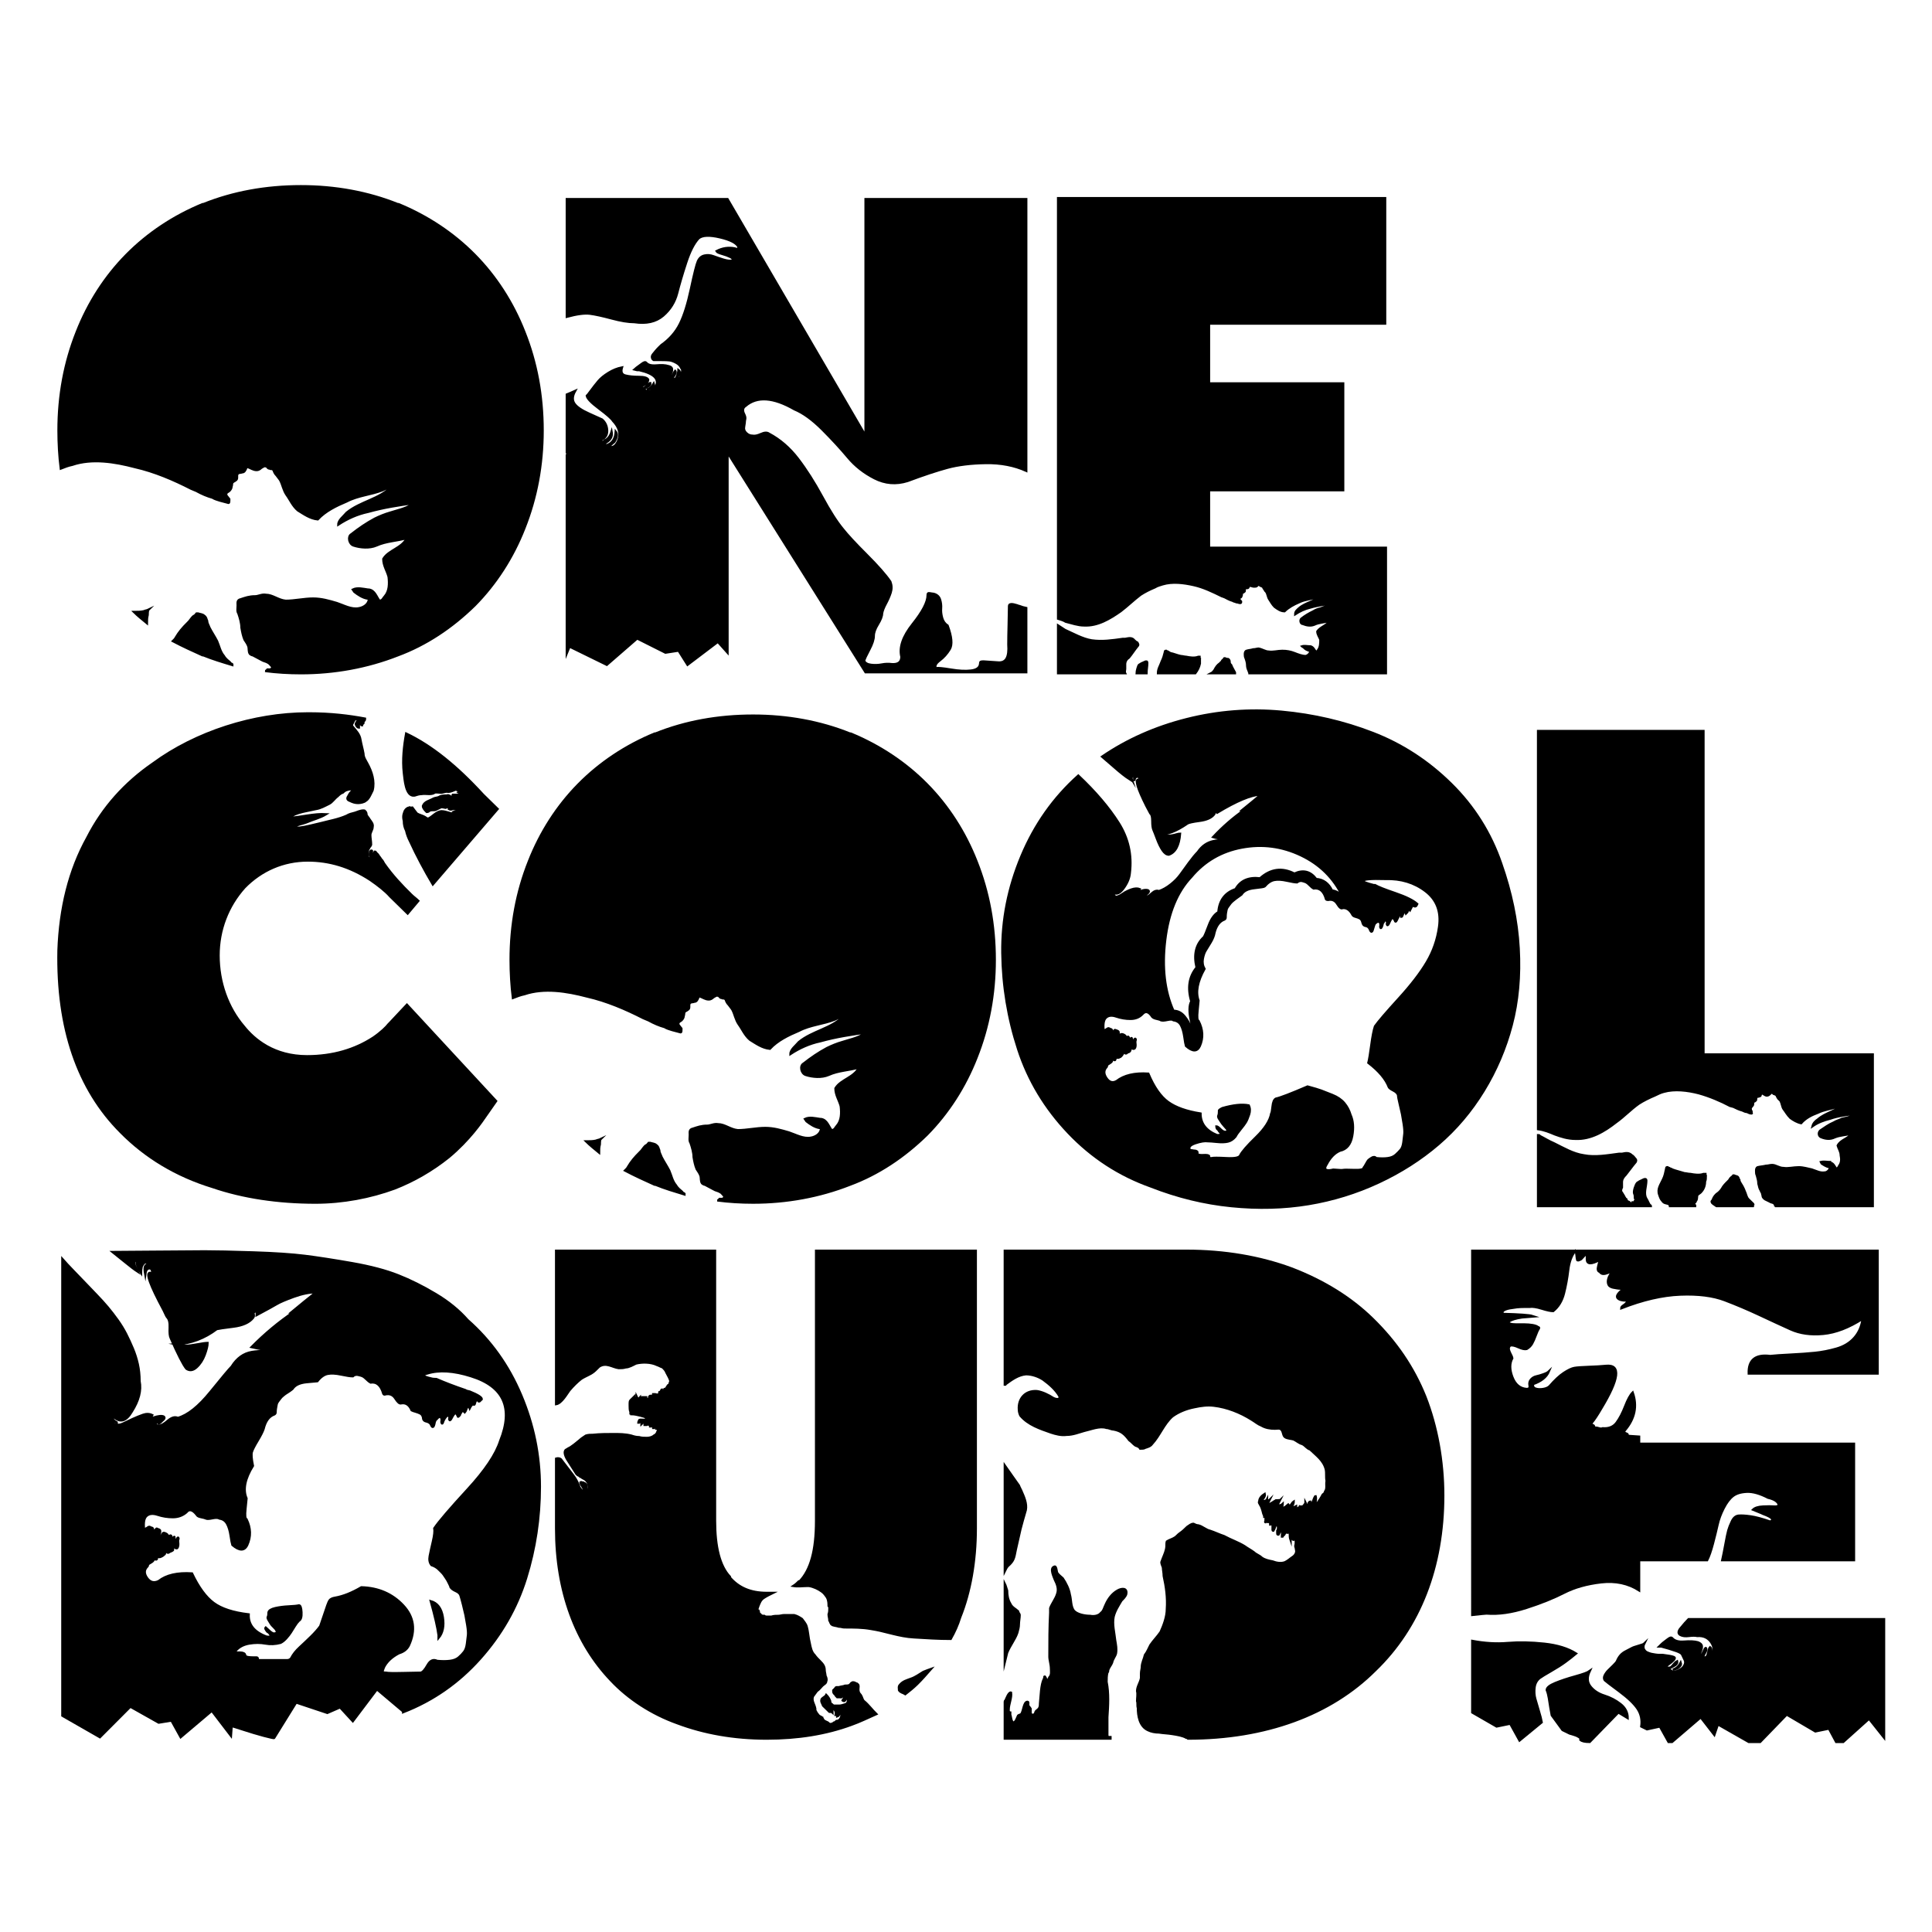
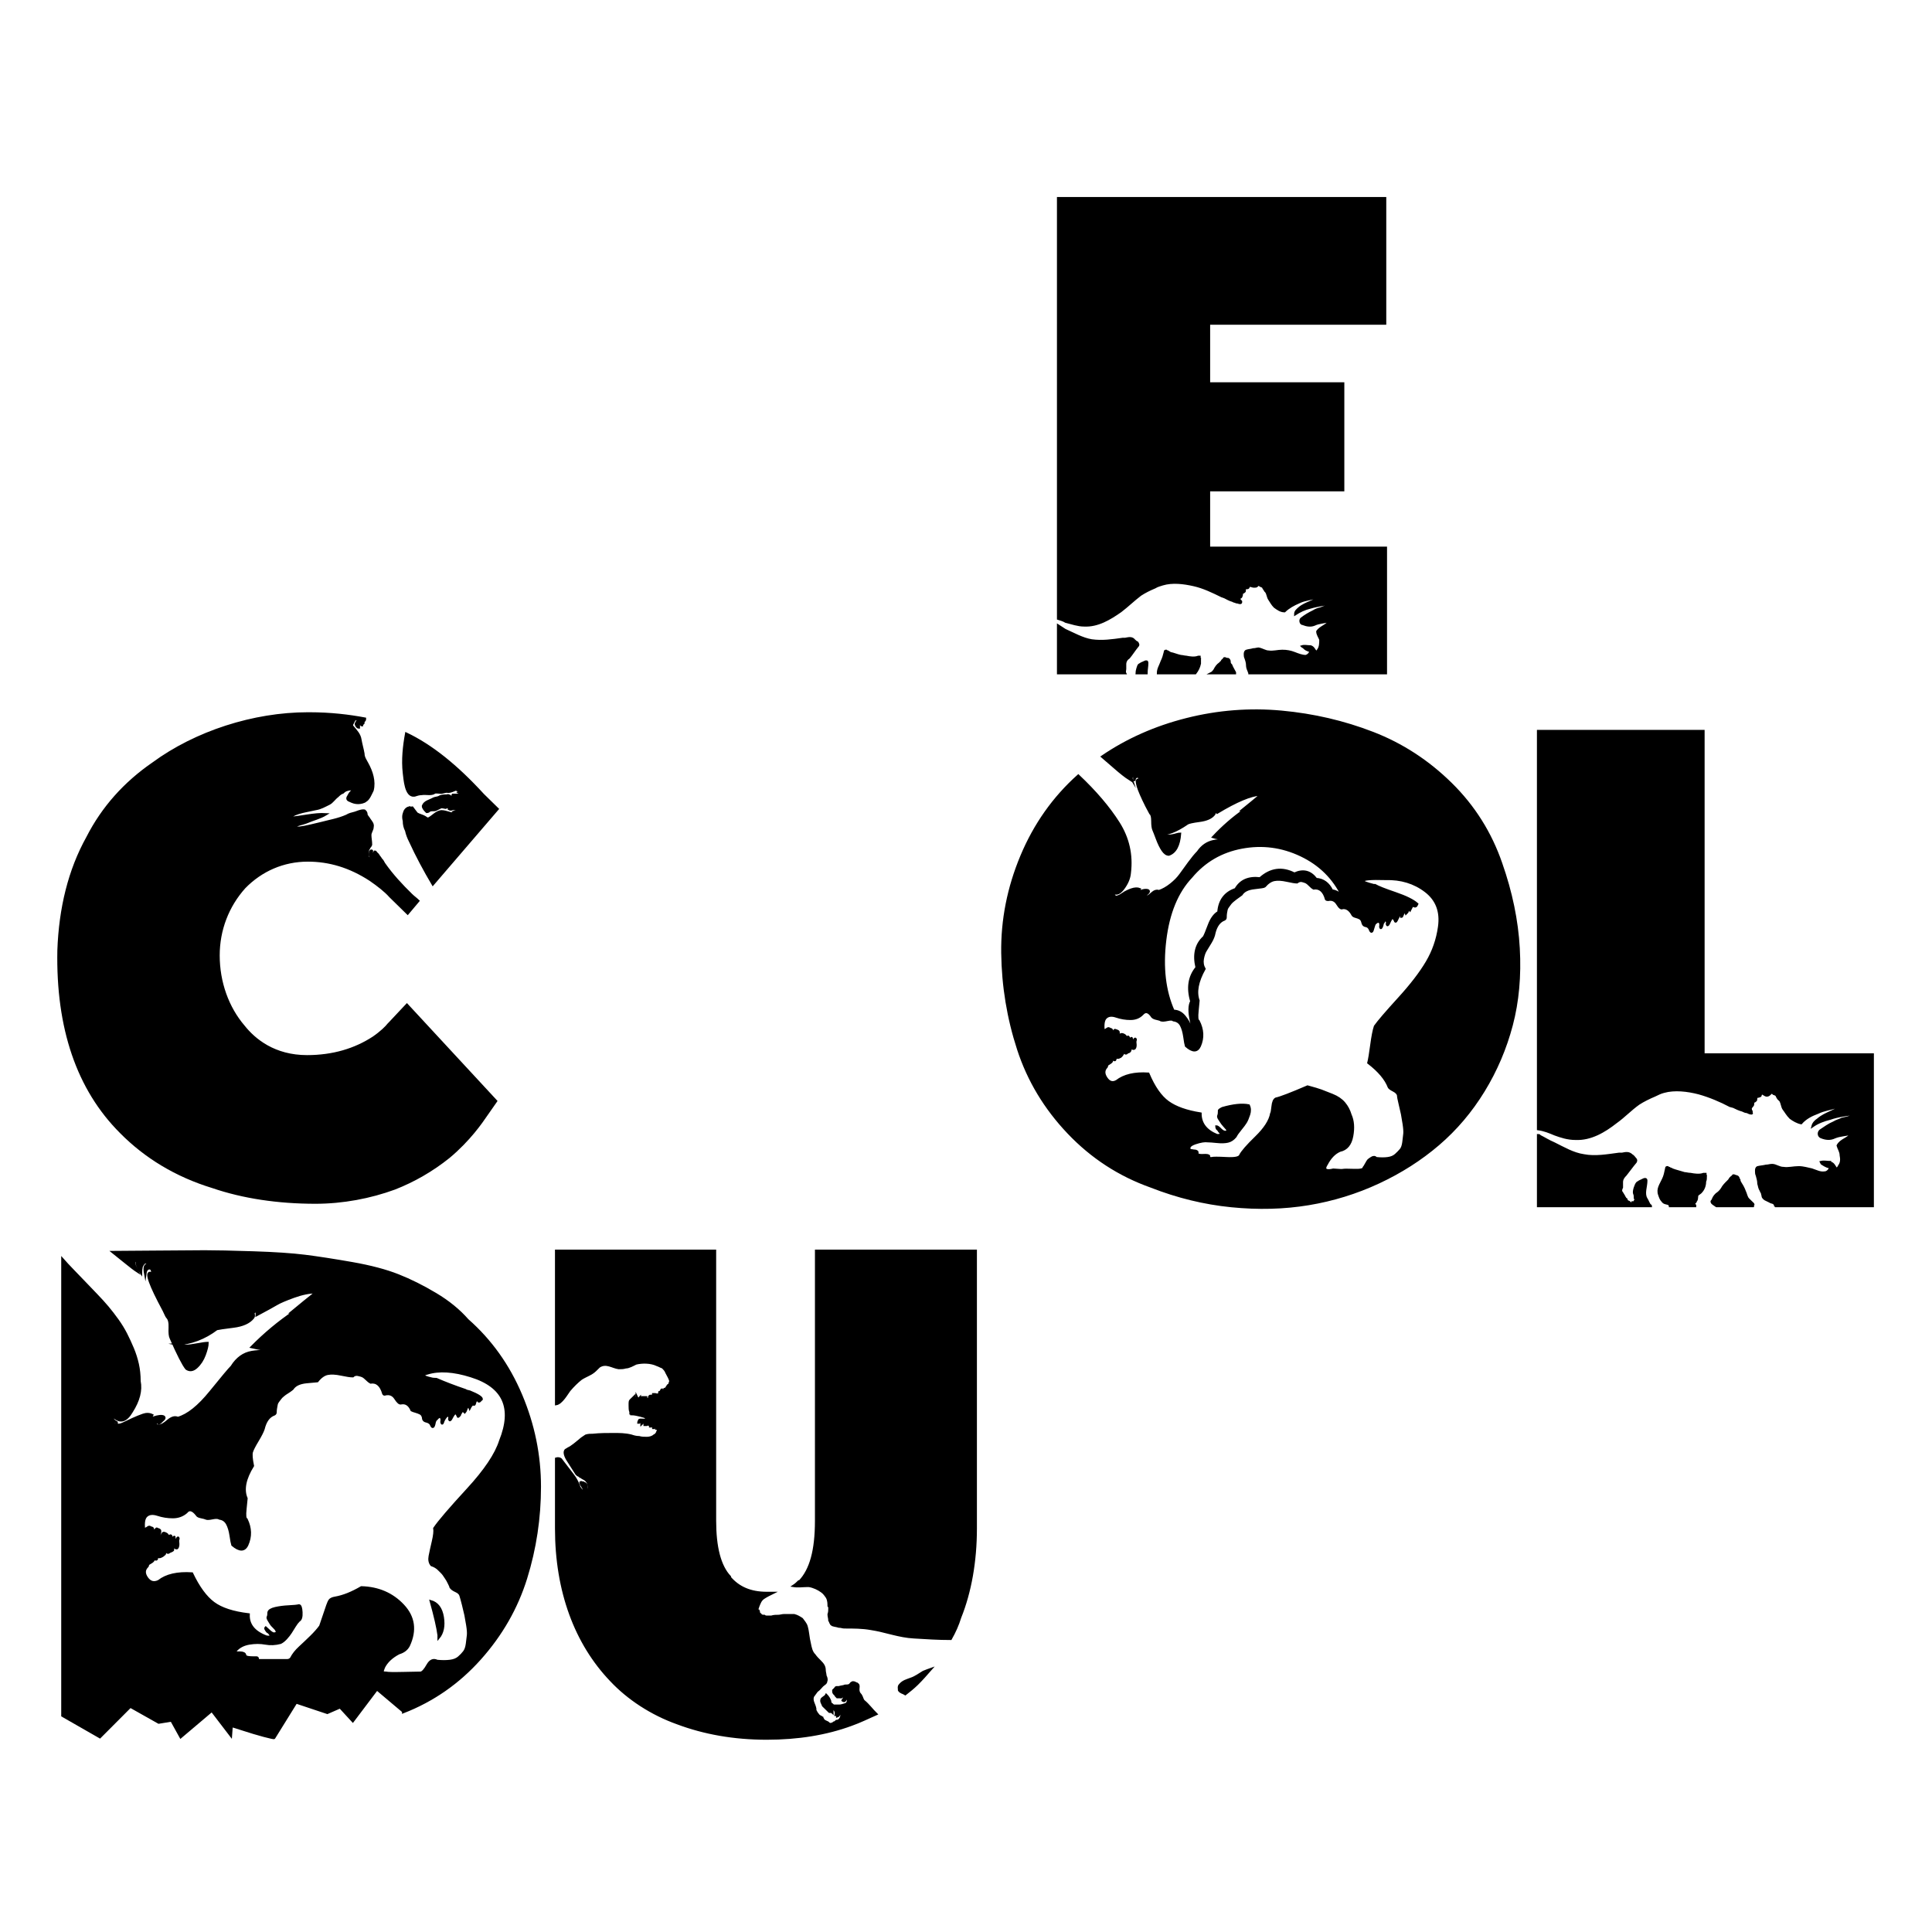
<svg xmlns="http://www.w3.org/2000/svg" version="1.1" id="Layer_1" x="0px" y="0px" width="864px" height="864px" viewBox="0 0 864 864" enable-background="new 0 0 864 864" xml:space="preserve">
  <g>
    <g>
-       <path stroke="#000000" stroke-miterlimit="10" d="M333.385,181.541c-1.235,0.809-1.442,2.017-0.618,3.629    c0.203,0.404,0.357,0.807,0.463,1.208c0.102,0.407,0.102,0.809,0,1.21c-0.106,0.406-0.155,0.756-0.155,1.058    c0,0.303-0.052,0.709-0.154,1.209c-0.105,0.506-0.155,0.86-0.155,1.057c-0.207,1.011,0.103,1.918,0.926,2.721    c0.819,0.808,1.746,1.209,2.777,1.209c1.027,0.203,2.315-0.046,3.858-0.755c1.541-0.704,2.724-0.755,3.547-0.151    c4.938,2.621,9.257,6.349,12.958,11.184c3.704,4.836,7.299,10.48,10.799,16.927c3.495,6.452,6.58,11.289,9.256,14.51    c2.054,2.621,5.602,6.451,10.645,11.486c5.037,5.039,8.586,9.068,10.644,12.091c0.617,1.615,0.666,3.226,0.155,4.836    c-0.516,1.615-1.235,3.277-2.16,4.988c-0.926,1.713-1.495,3.173-1.698,4.382c0,1.208-0.617,2.824-1.851,4.836    c-1.232,2.017-1.85,3.732-1.85,5.138c0,1.616-0.67,3.68-2.007,6.197c-1.339,2.522-2.11,4.184-2.313,4.987    c0.409,1.011,1.437,1.615,3.085,1.814c1.644,0.203,3.24,0.15,4.783-0.151c1.543-0.303,3.032-0.35,4.473-0.151    c2.879,0.203,4.32-0.908,4.32-3.325c-1.032-4.233,0.666-9.116,5.091-14.662c4.42-5.54,6.633-9.823,6.633-12.845    c0-0.605,0.154-0.908,0.463-0.908c0.308,0,0.718,0.052,1.234,0.151c0.511,0.104,0.872,0.151,1.08,0.151    c1.436,0.406,2.361,1.26,2.775,2.569c0.41,1.313,0.565,2.622,0.464,3.93c-0.106,1.313,0.048,2.72,0.463,4.231    c0.409,1.512,1.232,2.673,2.467,3.477c1.852,5.04,2.161,8.568,0.926,10.58c-1.234,2.016-2.729,3.679-4.474,4.987    c-1.75,1.312-2.313,2.47-1.698,3.476c0.82-0.199,3.032,0,6.634,0.604c3.596,0.605,6.633,0.756,9.102,0.454    c2.469-0.303,3.804-1.257,4.011-2.871c0-0.606,0.102-0.954,0.31-1.058c0.203-0.1,0.616-0.151,1.232-0.151    c2.672,0.203,4.885,0.354,6.633,0.453c1.747,0.104,2.981-0.5,3.704-1.813c0.716-1.309,0.976-3.371,0.771-6.197    c0-2.214,0.049-5.238,0.153-9.067c0.101-3.826,0.155-6.546,0.155-8.161c0-1.006,1.234-1.105,3.702-0.303    c0.408,0.203,0.718,0.303,0.926,0.303c1.025,0.406,2.054,0.708,3.085,0.906v28.715h-71.889l-61.707-98.238v89.473l-4.319-4.836    l-13.576,10.277l-4.01-6.348l-5.862,0.908l-12.651-6.349l-13.575,11.789l-16.663-8.162l-1.232,3.022v-88.564    c0.409,0,0.564-0.152,0.463-0.453c-0.106-0.303-0.261-0.553-0.463-0.757v-0.906c0.409,0,0.409-0.199,0-0.605v-24.484    c0.409-0.197,1.026-0.453,1.85-0.755c0.82-0.303,1.437-0.554,1.853-0.757c-1.235,2.221-1.341,4.081-0.309,5.593    c1.026,1.511,3.239,3.022,6.633,4.533c3.395,1.513,5.293,2.371,5.708,2.57c1.437,1.209,2.208,2.824,2.315,4.836    c0.1,2.017-0.772,3.429-2.625,4.232c-0.824,0.406-0.721,0.708,0.309,0.906c0.618,0,1.026-0.197,1.234-0.604    c1.437-0.604,2.468-1.913,3.085-3.929c0.411,2.016-0.415,3.627-2.468,4.836c-0.617,0.204-0.926,0.505-0.926,0.907l1.235,0.302    c2.468-0.803,3.802-2.82,4.01-6.045c0.82,1.011,0.618,2.521-0.617,4.533c-2.265,1.813-2.779,2.622-1.543,2.419    c1.437,0,2.569-1.106,3.393-3.325c1.028-2.82,0.204-5.639-2.468-8.464c-0.617-1.005-2.675-2.82-6.171-5.441    c-3.5-2.617-5.351-4.534-5.553-5.742c0.409-0.402,0.819-0.908,1.233-1.512c1.646-2.216,2.981-3.93,4.012-5.139    c1.027-1.209,2.517-2.418,4.474-3.627c1.953-1.209,3.958-2.012,6.017-2.417c-0.617,2.016-0.107,3.225,1.543,3.627    c1.644,0.406,3.648,0.604,6.016,0.604c2.363,0,3.751,0.406,4.166,1.209c0,0.807-0.568,1.563-1.696,2.268    c-1.133,0.708-1.804,1.162-2.007,1.36c0.82,0.202,1.39,0.253,1.698,0.151c0.309-0.1,0.82-0.501,1.542-1.21    c0.719-0.705,1.182-1.059,1.389-1.059c0.202,0.604-0.261,1.21-1.389,1.813c-1.133,0.605-1.803,1.011-2.005,1.209    c0,0.204,0.41,0.303,1.236,0.303c0.616,0.604,1.387,0.707,2.313,0.301c0.926-0.4,1.591-0.905,2.006-1.51    c2.26-3.628-0.106-6.245-7.098-7.86c-0.207,0-0.515,0-0.925,0l-1.234-0.302c0.202-0.198,0.511-0.454,0.926-0.756    c0.409-0.302,0.819-0.604,1.233-0.906c0.411-0.302,0.82-0.605,1.235-0.907c0.408-0.303,0.771-0.501,1.08-0.604    c0.309-0.101,0.563-0.048,0.771,0.151c0.819,1.011,2.361,1.412,4.627,1.208c2.263-0.197,4.012-0.099,5.246,0.302    c1.027,0.204,1.59,0.605,1.698,1.209c0.1,0.604-0.055,1.36-0.463,2.267c-0.416,0.907-0.618,1.563-0.618,1.965    c0.618,0,1.128-0.5,1.543-1.512c0.41-1.005,0.718-1.609,0.926-1.813c0.41,0.407,0.307,1.058-0.309,1.964    c-0.617,0.908-0.825,1.464-0.617,1.663c0.617,0.204,1.079,0.052,1.388-0.454c0.309-0.5,0.564-1.156,0.772-1.964    c0.202-0.803,0.309-1.309,0.309-1.512c0.819,0.605,0.718,1.512-0.309,2.72l-0.618,1.512c1.235-0.199,2.054-1.308,2.47-3.326    c0.202-0.802,0.101-1.406-0.309-1.812c-0.415-1.007-1.187-1.814-2.314-2.418c-1.133-0.605-2.111-0.954-2.931-1.059    c-0.823-0.099-2.111-0.15-3.857-0.15c-1.749,0-2.829,0-3.238,0c-0.415-0.199-0.672-0.553-0.772-1.059    c-0.106-0.5,0.048-1.005,0.463-1.511c0.409-0.5,0.82-1.006,1.234-1.512c0.41-0.5,0.873-1.004,1.388-1.51    c0.51-0.5,0.873-0.855,1.08-1.058c3.702-2.618,6.478-5.792,8.331-9.521c1.852-3.727,3.495-8.965,4.937-15.719    c1.437-6.749,2.468-10.829,3.084-12.242c0.618-1.407,1.591-2.266,2.931-2.569c1.337-0.302,2.671-0.198,4.013,0.303    c1.334,0.505,2.824,1.011,4.472,1.511c1.645,0.506,2.98,0.656,4.012,0.453c0.409-0.604,0.101-1.156-0.926-1.662    c-1.033-0.501-2.267-0.954-3.702-1.361c-1.441-0.401-2.267-0.802-2.47-1.209c2.672-1.407,5.448-1.813,8.331-1.208    c0.202,0.203,0.512,0.255,0.926,0.151c0.411-0.099,0.618-0.35,0.618-0.756c-0.824-1.814-3.602-3.272-8.331-4.382    c-4.735-1.105-7.921-0.955-9.564,0.454c-2.06,2.22-3.91,5.847-5.555,10.881c-1.648,5.04-2.982,9.573-4.011,13.603    c-1.031,4.033-3.137,7.405-6.324,10.126c-3.191,2.719-7.458,3.679-12.804,2.872c-2.676,0-6.069-0.554-10.182-1.662    c-4.117-1.105-7.357-1.815-9.719-2.117c-2.366-0.302-5.813,0.151-10.335,1.361V89.047h71.888l61.707,105.793V89.047h71.889    v121.511c-5.352-2.417-11.366-3.574-18.049-3.475c-6.688,0.104-12.449,0.807-17.278,2.116c-4.835,1.313-10.75,3.277-17.741,5.894    c-5.144,1.615-10.081,1.21-14.809-1.209c-4.735-2.418-8.693-5.54-11.879-9.371c-3.193-3.824-6.995-7.958-11.416-12.393    c-4.426-4.429-8.591-7.452-12.496-9.068C345.827,177.612,338.523,177.111,333.385,181.541z M292.041,173.077    c-0.618,0.605-1.543,1.011-2.777,1.209c1.234-0.402,2.262-1.308,3.086-2.72C292.552,172.172,292.45,172.677,292.041,173.077z" />
-       <path stroke="#000000" stroke-miterlimit="10" d="M119.575,299.404c0.341,0,1.023,0,1.364,0c0.341-0.333,0.683-0.333,0.683-0.668    c0.34-0.334,0-0.668,0-0.668c-0.683-0.667-1.023-1.336-1.706-1.67c-1.023-0.667-2.045-0.667-3.069-1.336    c-1.364-0.667-2.387-1.337-3.75-2.003c-0.341,0-1.022-0.334-1.364-0.668c-0.682-1.002-0.341-2.339-0.682-3.342    c-0.342-1.002-1.023-2.004-1.705-3.005c-0.682-1.671-1.023-3.342-1.364-5.346c0-2.005-0.681-4.342-1.364-6.348    c-0.682-1.001-0.34-2.339-0.34-3.674c0-1.002-0.341-2.338,1.364-2.673c2.046-0.667,3.75-1.336,6.479-1.336    c1.364,0,3.068-1.001,4.773-0.667c3.068,0,5.456,2.339,8.865,2.673c4.091,0,8.183-1.003,12.275-1.003    c3.75,0,7.161,1.003,10.57,2.005c3.069,1.002,6.479,3.007,9.888,2.338c2.045-0.333,4.091-1.669,4.432-3.673    c0-0.335,0-0.335,0-0.335c0-0.334-0.341-0.334-0.681-0.334c-2.046-0.333-4.091-1.669-5.798-3.005l-0.681-1.003    c2.046-1.003,4.433-0.334,6.819,0h0.341c2.728,0.334,3.411,3.34,4.774,5.011c1.364,0,1.705-1.336,2.387-2.005    c2.046-2.337,2.046-5.679,1.705-8.686c-0.682-2.672-2.387-5.011-2.387-8.017c2.387-4.009,8.184-4.678,10.57-9.354    c-4.432,1.336-9.206,1.336-13.638,3.341c-3.069,1.335-7.161,1.002-10.23,0c-2.045-0.668-2.727-4.009-1.022-5.01    c3.41-2.674,6.819-5.012,10.57-7.017c2.046-1.002,4.433-2.004,6.819-2.672c3.069-1.001,6.479-1.669,9.207-3.34    c0.341,0,1.022-0.334,1.363-0.669l0.683-0.334c-7.162,1.003-13.981,2.005-21.142,4.01c-4.773,1.002-9.206,3.006-13.297,5.679    c0-2.004,2.387-3.675,3.751-5.345c6.137-5.011,14.661-6.013,20.117-11.692c-1.364,0.334-2.727,1.003-4.092,1.67    c-5.114,2.005-10.91,2.339-16.025,5.011c-4.774,2.004-9.547,4.344-12.958,8.019c-3.409-0.335-6.138-2.339-8.864-4.009    c-2.387-2.005-3.411-4.678-5.115-7.015c-1.364-2.005-1.705-4.344-2.729-6.348c-0.34-0.668-1.022-1.337-1.705-2.338    c-0.681-0.668-1.022-1.336-1.363-2.339c0,0,0,0-0.341-0.334c-0.682-0.334-1.022,0-1.363-0.334c-1.023,0-1.023-1.002-1.706-1.002    c-0.682-0.334-1.364,0.334-2.046,0.668c-0.682,0.668-1.364,1.002-2.046,1.002c-1.705,0-2.727-1.002-4.092-1.336h-0.34    c-0.341,0.334-0.341,0.334-0.341,0.668c-0.34,0.668-0.682,1.671-1.705,1.671c-0.682,0.334-1.363,0-2.045,0.668    c-0.682,1.001,0.34,2.338-1.023,3.006c-0.341,0.334-0.682,0.334-1.023,0.668c-0.681,0.333-0.341,1.336-0.681,2.004    c0,0.669-0.341,1.336-1.023,2.004c-0.342,0.334-1.364,0.669-1.364,1.337c0,0.334,0,0.668,0.341,1.001    c0.34,0.334,0.681,1.003,1.023,1.337c0,0.333,0,0.667,0,0.667c0,0.334,0,1.002-0.342,1.002c-1.363-0.333-2.387-0.668-3.75-1.002    c-1.023-0.334-2.387-0.667-3.409-1.335c-2.386-0.669-4.774-1.67-7.161-3.007c-0.681-0.334-1.704-0.668-2.386-1.001    c-7.843-4.009-16.367-7.685-25.232-9.688c-8.865-2.338-19.095-4.009-27.96-1.002c-1.704,0.333-3.409,1.002-5.114,1.67    c-0.682-5.345-1.023-11.358-1.023-17.038c0-15.701,2.728-30.4,8.183-44.096c5.115-13.029,12.617-24.721,22.164-34.409    c9.547-9.688,21.139-17.372,34.097-22.716h0.341c13.297-5.345,27.959-8.018,43.644-8.018c15.344,0,30.005,2.673,43.304,8.018h0.34    c12.958,5.344,24.551,13.028,34.099,22.716c9.546,9.688,17.048,21.38,22.162,34.409c5.457,13.696,8.184,28.395,8.184,44.096    c0,15.368-2.728,30.067-8.184,43.763c-5.114,13.029-12.616,24.721-22.162,34.409c-10.23,10.022-21.823,17.705-34.439,22.383    c-13.639,5.344-28.301,8.017-43.304,8.017c-5.455,0-10.912-0.333-16.026-1.001C119.234,300.073,119.234,299.738,119.575,299.404z     M64.337,273.347c0.681-0.334,1.364-0.334,2.045-0.668c-0.341,0.334-0.341,2.004-0.341,2.338    c-0.341,1.337-0.341,2.338-0.341,3.674c-2.046-1.67-4.092-3.34-5.796-5.01C61.269,273.681,62.974,273.681,64.337,273.347z     M78.658,285.04c1.364-2.339,3.068-4.343,5.114-6.348c0.683-0.668,1.023-1.003,1.706-2.003c0.341-0.333,0.682-1.003,1.363-1.336    c0.342,0,0.683-0.668,1.023-1.003c0.341,0,0.341,0,0.683,0c1.022,0.334,2.045,0.334,2.727,1.003    c1.023,0.668,1.023,1.67,1.365,2.337c0,1.003,0.68,2.006,1.022,3.008c1.023,2.004,2.387,4.009,3.41,6.013    c1.023,2.339,1.364,4.678,3.069,6.682c0.341,0.668,1.023,1.337,1.364,1.67c0.681,0.668,1.364,1.002,1.705,1.67    c0.341,0,0.681,0.334,0.681,0.334v0.334c-4.432-1.336-8.864-2.672-12.956-4.342h-0.341c-4.432-2.005-8.865-4.01-13.298-6.349    C77.976,286.042,78.316,285.708,78.658,285.04z" />
      <path stroke="#000000" stroke-miterlimit="10" d="M619.789,244.951v56.123h-61.033c0-0.333-0.342-0.668-0.342-1.001    c-0.341-0.669-0.68-1.671-0.68-2.338c0-1.337-0.342-2.34-0.684-3.341c-0.342-0.669-0.342-1.336-0.342-1.67    c0-0.668,0-1.336,0.684-1.67c1.021-0.334,2.046-0.334,3.067-0.668c1.026,0,1.706-0.334,2.388-0.334    c1.705,0.334,3.068,1.337,4.434,1.337c2.045,0.334,4.092-0.334,6.138-0.334c2.044,0,3.75,0.334,5.456,1.002    c1.702,0.668,3.407,1.336,5.113,1.336c1.022-0.333,1.705-1.001,2.045-2.003c0,0,0,0,0-0.334h-0.34    c-1.023-0.334-2.047-0.668-2.729-1.671c-0.341,0-0.683-0.334-0.683-0.334c1.024-0.334,2.388,0,3.411,0c0.34,0,0.34,0,0.34,0    c1.364,0.334,1.705,1.67,2.389,2.339c0.681,0.334,0.681-0.334,1.022-0.669c1.022-1.336,1.022-3.006,1.022-4.676    c-0.34-1.003-1.364-2.34-1.364-3.675c1.364-2.004,4.435-2.673,5.456-4.679c-2.386,0.669-4.772,0.669-6.82,1.671    c-1.705,0.668-3.41,0.334-5.114-0.334c-1.023,0-1.364-1.671-0.682-2.338c1.704-1.336,3.41-2.339,5.455-3.341    c1.024-0.668,2.047-1.003,3.41-1.337c1.365-0.667,3.069-1.001,4.774-1.669l0.341-0.333l0.342-0.335    c-3.411,0.668-6.82,1.002-10.231,2.005c-2.727,0.667-4.773,1.67-6.819,3.006c0-1.336,1.023-2.004,1.707-2.673    c3.067-2.672,7.501-3.006,10.227-6.012c-0.681,0.333-1.361,0.667-2.045,1.002c-2.728,1.002-5.456,1.002-8.182,2.338    c-2.389,1.003-4.774,2.339-6.479,4.01c-1.704,0-3.068-1.003-4.435-2.004c-1.021-1.003-1.703-2.339-2.386-3.342    c-0.682-1.002-0.682-2.337-1.363-3.339c-0.342-0.334-0.684-0.669-0.684-1.003c-0.339-0.334-0.681-0.668-0.681-1.336    c-0.341,0-0.341,0-0.341,0c-0.341-0.334-0.341,0-0.682-0.334c-0.34,0-0.34-0.333-0.682-0.333c-0.342-0.334-1.023,0-1.023,0.333    c-0.34,0.334-0.68,0.334-1.364,0.334c-0.682,0-1.021-0.334-1.704-0.334c-0.342-0.333-0.342-0.333-0.342,0c0,0,0,0-0.342,0    c0,0.334,0,1.002-0.68,1.002c-0.342,0-0.684,0-1.025,0.334c-0.34,0.334,0.342,1.002-0.34,1.337    c-0.341,0.333-0.341,0.333-0.682,0.333c-0.341,0.334-0.341,0.668-0.341,1.002c0,0.333-0.342,1.002-0.342,1.002    c-0.342,0.334-0.684,0.334-1.022,0.667c0,0.334,0.339,0.334,0.339,0.669c0.342,0,0.342,0.334,0.684,0.667v0.333    c0,0,0,0.334-0.342,0.334c-0.681,0-1.021-0.334-1.703-0.334c-0.683-0.333-1.363-0.333-1.705-0.667    c-1.363-0.334-2.386-1.003-3.751-1.671c-0.342,0-0.682-0.334-1.022-0.334c-4.091-2.003-8.184-4.009-12.617-5.01    c-4.433-1.002-9.546-1.671-13.979-0.334c-1.022,0.334-2.387,0.668-3.409,1.336c-2.388,1.003-4.432,2.006-6.478,3.341    c-3.07,2.339-5.797,5.011-8.866,7.35c-4.773,3.341-10.229,6.681-16.367,6.347c-2.729,0-5.454-1.003-8.183-1.671    c-1.022-0.668-2.388-1.002-3.41-1.335V88.608h146.277v56.123h-78.764v26.726h60.009v47.771h-60.009v25.723H619.789z     M503.178,301.074h-30.006v-21.38c1.022,0.668,2.046,1.336,3.069,2.005c3.75,1.67,7.842,4.008,11.935,4.676    c4.772,0.668,9.205,0,13.979-0.667c0.341,0,0.682,0,1.022,0c1.705-0.334,3.068-0.668,4.091,0.667    c0.342,0.334,0.684,0.668,1.364,1.003c0.342,0.667,0.684,1.001,0,1.67c-1.364,1.67-2.387,3.342-3.75,5.011    c-1.021,0.668-1.705,1.67-1.705,3.007c0,0.668,0,1.335,0,2.004C503.178,299.738,502.837,300.406,503.178,301.074z     M513.066,296.397c0,1.67-0.342,3.007-0.342,4.677h-4.433c0-1.001,0.683-3.34,1.024-3.674c0.34-0.334,0.682-0.334,1.021-0.668    C511.362,296.397,513.066,295.061,513.066,296.397z M534.547,301.074H517.84c0-2.004,1.022-3.34,1.705-5.345    c0.682-1.336,1.021-2.672,1.363-4.008c0,0,0-0.668,0.342-0.668h0.34c0.34,0.334,0.34,0.334,0.682,0.334    c0.343,0.334,0.684,0.334,1.024,0.667c1.704,0.335,3.067,1.003,4.773,1.336c0.682,0,1.704,0.333,2.386,0.333    c1.706,0.335,3.751,0.669,5.455,0c0.343,0,0.684,0,1.023,0c-0.34,0-0.34,0.669-0.34,1.003c0,0.667,0,1.336,0,2.004    C536.253,298.401,535.57,299.738,534.547,301.074z M552.277,300.741v0.333h-10.57c0.684-0.333,1.022-1.001,1.363-1.336    c0.683-1.337,1.366-2.338,2.388-3.007c0.34-0.334,0.684-0.668,1.023-1.002c0-0.335,0.341-0.668,0.681-0.668    c0-0.333,0.342-0.667,0.342-0.667c0.342,0,0.342,0,0.342,0c0.682,0.334,1.023,0.334,1.364,0.334    c0.682,0.333,0.682,1.002,0.682,1.336c0,0.668,0.342,1.002,0.683,1.336C550.914,298.401,551.597,299.404,552.277,300.741z" />
    </g>
    <g>
      <path stroke="#000000" stroke-miterlimit="10" d="M671.331,386.137c4.529,12.897,7.14,25.542,7.831,37.934    c0.688,12.393-0.346,23.833-3.104,34.307c-2.761,10.48-6.943,20.306-12.557,29.474c-5.615,9.17-12.366,17.129-20.24,23.878    c-7.881,6.754-16.798,12.445-26.742,17.079c-9.949,4.633-20.39,7.859-31.321,9.673c-10.932,1.812-22.456,2.114-34.569,0.905    c-12.116-1.209-24.083-4.133-35.902-8.766c-14.181-5.035-26.495-13.046-36.935-24.029c-10.442-10.982-17.926-23.426-22.455-37.331    c-4.534-13.904-6.898-28.262-7.093-43.074c-0.199-14.811,2.661-29.267,8.569-43.375c5.908-14.103,14.378-26.094,25.411-35.969    c7.683,7.253,13.688,14.31,18.024,21.158c4.331,6.854,6.007,14.31,5.022,22.368c-0.199,2.418-1.232,4.835-3.103,7.254    c-1.872,2.418-3.596,2.621-5.17,0.605c-0.198,0.204,0.193,0.906,1.181,2.116c-1.379-0.803-2.067-1.31-2.067-1.512    c0.393,1.412,1.131,2.168,2.216,2.267c1.08,0.104,2.264-0.302,3.546-1.209c1.279-0.906,2.66-1.61,4.136-2.116    c1.479-0.5,2.707-0.552,3.693-0.151c-0.198,0.407-0.494,0.657-0.886,0.755c-0.396,0.104-0.84,0.256-1.329,0.454    c-0.493,0.202-0.841,0.302-1.034,0.302c0.784,0.204,1.968,0,3.546-0.604c1.575-0.604,2.755-0.704,3.546-0.303    c0.394,0.407,0.194,0.906-0.589,1.511c-0.202,0.203-0.4,0.405-0.594,0.605c-0.397,0.406-0.886,0.302-1.477-0.303v0.604    c-0.399-0.198-0.693-0.402-0.887-0.604c0,0.604,0.193,0.959,0.59,1.058c0.395,0.104,0.888,0.15,1.479,0.15    c0.785,0,1.772-0.551,2.954-1.661c1.183-1.105,2.263-1.46,3.25-1.058c1.774-0.604,3.546-1.611,5.319-3.023    c1.772-1.408,3.201-2.872,4.285-4.384c1.079-1.51,2.363-3.272,3.84-5.29c1.479-2.012,2.807-3.627,3.989-4.836    c1.773-2.616,4.087-4.232,6.943-4.836c2.854-0.605,5.763-0.605,8.718,0c-0.789-0.198-1.678-0.402-2.66-0.605    c-0.987-0.198-2.117-0.4-3.397-0.604c-1.283-0.198-2.216-0.401-2.808-0.604c4.332-4.633,8.961-8.662,13.89-12.091    c-0.4,0-0.694,0-0.889,0c0.985-0.804,2.411-1.965,4.284-3.477c1.87-1.512,3.199-2.668,3.991-3.476    c-4.336,0.204-10.838,2.924-19.501,8.161c-0.199-0.198-0.199-0.5,0-0.906c0-0.605-0.104-1.006-0.297-1.21    c-0.199,0-0.25,0.053-0.146,0.152c0.097,0.104,0.146,0.255,0.146,0.453c-0.396-0.197-0.693-0.301-0.887-0.301    c0.193,0.203,0.295,0.406,0.295,0.604c-0.398-0.199-0.692-0.1-0.887,0.302c0.394-0.198,0.639-0.047,0.739,0.454    c0.099,0.504-0.052,0.957-0.443,1.359c-1.181,1.411-3.301,2.319-6.352,2.721c-3.057,0.406-4.877,0.807-5.469,1.209    c-4.926,3.429-9.159,5.039-12.705,4.836c-0.789,0.407-0.59,0.604,0.592,0.604c0.591,0,1.079,0,1.478,0c0.592,0,1.229,0,1.92,0    c0.689,0,1.33-0.047,1.921-0.151c0.592-0.099,1.229-0.25,1.919-0.454c0.691-0.199,1.229-0.302,1.627-0.302    c-0.397,5.243-2.069,8.364-5.023,9.369c-0.985,0-1.92-0.651-2.806-1.963c-0.888-1.31-1.727-3.023-2.514-5.14    c-0.788-2.115-1.283-3.372-1.477-3.778c-0.397-0.803-0.591-2.164-0.591-4.081c0-1.913-0.296-3.07-0.887-3.477    c-0.199-0.401-0.79-1.51-1.772-3.324c-3.942-7.859-5.126-11.788-3.545-11.788c0.193,0,0.391,0.104,0.589,0.301    c0-0.803-0.198-1.308-0.589-1.511c-0.397-0.198-0.792-0.15-1.183,0.151c-0.398,0.303-0.591,0.861-0.591,1.663    c-0.396-2.617,0-3.727,1.183-3.325c-0.791-1.407-1.478-1.105-2.069,0.908c-0.397,0.604-0.494,1.209-0.294,1.813    c-1.382-2.215-1.772-3.627-1.185-4.231c-1.578,0-1.578,1.313,0,3.929c-1.578-1.006-3.693-2.668-6.353-4.987    c-2.658-2.314-4.58-3.977-5.76-4.987c11.227-7.657,23.832-13.249,37.82-16.776c13.983-3.523,28.117-4.634,42.4-3.325    c14.281,1.312,27.923,4.486,40.924,9.521c13.003,5.04,24.623,12.597,34.866,22.67    C659.116,360.548,666.604,372.435,671.331,386.137z M643.556,414.55c0.984-6.848-1.034-12.189-6.057-16.02    c-5.022-3.826-10.981-5.64-17.874-5.441c-6.701-0.198-10.049,0.104-10.049,0.908c0,0.405,1.573,1.01,4.729,1.813    c0.191,0,0.39,0,0.59,0c1.376,0.809,4.433,2.017,9.158,3.627c4.729,1.617,7.979,3.227,9.75,4.836    c-0.396,1.01-0.885,1.313-1.477,0.907c-0.198,0-0.344-0.046-0.441-0.151c-0.103-0.099-0.252,0-0.444,0.303    c-0.199,0.303-0.493,0.86-0.886,1.663c-0.399-0.605-0.788-0.303-1.185,0.907l-0.588,0.603c-0.199-0.603-0.396-0.802-0.592-0.603    c-0.396,0.202-0.691,0.603-0.887,1.208c-0.197,0.604-0.396,0.908-0.59,0.908v-0.304c-0.197-1.006-0.692-0.802-1.479,0.605    l-0.592,1.208c-0.395,0.808-0.691,0.808-0.885,0c-0.398-0.604-0.693-1.005-0.888-1.208c-0.397,0-0.987,0.907-1.773,2.72    c-0.395,0.809-0.69,0.907-0.883,0.303c0.192-0.804,0.095-1.36-0.297-1.663c-0.397-0.303-0.791-0.047-1.183,0.756    c-0.198,0-0.398,0.504-0.593,1.51c-0.393,1.21-0.691,1.413-0.886,0.604c0.194-1.208,0.048-1.965-0.441-2.267    c-0.496-0.302-1.138-0.048-1.921,0.755c-0.2,0.203-0.493,1.011-0.888,2.418c-0.396,1.615-0.887,1.615-1.478,0    c-0.396-0.803-0.988-1.257-1.771-1.36c-0.79-0.1-1.285-0.652-1.479-1.662c-0.197-0.803-0.545-1.362-1.033-1.664    c-0.495-0.302-1.136-0.552-1.922-0.755c-0.787-0.198-1.282-0.501-1.478-0.908c-1.179-2.215-2.657-3.221-4.43-3.023    c-0.592,0.406-1.382-0.198-2.365-1.813c-0.988-1.61-2.364-2.215-4.136-1.813c-0.398,0-0.695-0.098-0.888-0.302    c-0.986-3.627-2.857-5.238-5.612-4.836c-0.398-0.199-0.938-0.651-1.627-1.361c-0.692-0.703-1.233-1.157-1.625-1.361    c-0.395-0.197-0.988-0.4-1.772-0.603c-0.79-0.199-1.579,0-2.366,0.603c-0.787,0-2.316-0.25-4.578-0.755    c-2.267-0.5-4.136-0.604-5.612-0.302c-1.479,0.302-2.91,1.261-4.285,2.871c-0.201,0.206-1.728,0.455-4.581,0.757    c-2.858,0.302-4.778,1.261-5.763,2.871c-1.379,1.012-2.215,1.615-2.511,1.814c-0.296,0.202-0.738,0.556-1.329,1.058    c-0.592,0.505-0.988,0.907-1.181,1.209c-0.2,0.303-0.497,0.708-0.889,1.209c-0.396,0.506-0.64,0.958-0.738,1.36    c-0.101,0.407-0.198,0.908-0.296,1.511c-0.103,0.605-0.147,1.313-0.147,2.116c0,0.406-0.196,0.708-0.591,0.907    c-2.169,0.807-3.647,2.824-4.432,6.044c-0.198,1.21-0.739,2.571-1.626,4.082c-0.886,1.511-1.624,2.72-2.217,3.626    c-0.592,0.908-1.034,2.169-1.328,3.78c-0.294,1.616-0.052,3.126,0.736,4.533c-3.151,5.645-4.038,10.382-2.657,14.207    c0,0.204-0.148,1.715-0.443,4.535c-0.296,2.823-0.148,4.335,0.443,4.533c1.968,3.829,2.165,7.558,0.592,11.185    c-1.184,2.621-3.25,2.621-6.206,0c-0.199-0.604-0.443-1.967-0.737-4.082c-0.297-2.115-0.791-3.824-1.479-5.138    c-0.693-1.307-1.821-2.063-3.396-2.267c-0.397-0.402-1.283-0.453-2.662-0.151c-1.378,0.302-2.362,0.354-2.952,0.151    c-0.198-0.199-0.791-0.402-1.774-0.605c-0.987-0.198-1.676-0.499-2.067-0.907c-1.578-2.417-3.058-2.818-4.432-1.209    c-1.382,1.414-3.154,2.116-5.32,2.116c-2.169,0-4.284-0.35-6.353-1.057c-2.067-0.705-3.646-0.502-4.728,0.604    c-1.084,1.108-1.329,3.476-0.737,7.102c0-0.197,0.098-0.552,0.294-1.056c0.193-0.502,0.342-0.757,0.443-0.757    c0.098,0,0.342-0.151,0.739-0.453c0.393-0.303,0.785-0.251,1.184,0.15c0.59,0,0.885,0.256,0.885,0.755    c0,0.507,0.098,0.86,0.296,1.059c0.192-0.198,0.393-0.5,0.59-0.906c0.195-0.402,0.394-0.553,0.592-0.454    c0.192,0.104,0.592,0.256,1.182,0.454c0.393,0.203,0.444,0.755,0.149,1.663c-0.297,0.905-0.25,1.562,0.146,1.964    c0-0.198,0.097-0.501,0.297-0.908l0.589-1.207c0.395-0.199,0.885-0.153,1.478,0.151c0.592,0.301,0.887,0.654,0.887,1.056    l0.296,0.605l0.295-0.605c0.393-0.401,0.688-0.198,0.886,0.605l0.296,0.303c0.195-0.198,0.394-0.303,0.59-0.303    c0.195-0.4,0.299-0.301,0.299,0.303c0,0.809,0.096,1.209,0.294,1.209c0.193,0,0.491-0.4,0.887-1.209    c0.192-0.198,0.342-0.251,0.443-0.151c0.095,0.104,0.147,0.255,0.147,0.454c-0.199,0.405-0.249,0.958-0.147,1.662    c0.095,0.708,0.046,1.313-0.147,1.813c-0.199,0.505-0.591,0.657-1.183,0.453c-0.198-0.4-0.397-0.552-0.593-0.453    c-0.196,0.104-0.295,0.354-0.295,0.756c0,0.405-0.1,0.708-0.295,0.907c-0.199,0.203-0.493,0.354-0.884,0.453    c-0.398,0.104-0.593,0.255-0.593,0.453c-0.397,0.203-0.691,0-0.887-0.604c-0.199-0.198-0.296-0.401-0.296-0.604    c-0.197,0.203-0.295,0.604-0.295,1.209l-0.591,0.906c-0.197,0.204-0.398,0.406-0.592,0.604c-0.986,0.605-1.771,0.605-2.363,0    c0.192,1.012,0.096,1.512-0.296,1.512c-0.196,0-0.346-0.152-0.441-0.452c-0.103-0.304-0.252-0.454-0.444-0.454    c-0.198,0.203-0.296,0.506-0.296,0.906c0.195,0.407-0.198,0.907-1.182,1.511c0-0.197,0-0.5,0-0.906l-0.296-0.907    c-0.397,0.407-0.591,1.013-0.591,1.813c0,0.604-0.101,1.109-0.296,1.512c-1.379,1.412-1.431,3.075-0.146,4.986    c1.277,1.919,2.807,2.372,4.58,1.361c3.346-2.616,8.074-3.726,14.183-3.324c2.557,6.045,5.512,10.277,8.863,12.694    c3.347,2.418,8.173,4.134,14.479,5.139c0,4.436,2.46,7.661,7.39,9.673c1.18,0,1.771-0.15,1.771-0.453s-0.295-0.755-0.886-1.359    c-0.2-0.401-0.398-0.652-0.591-0.756c-0.197-0.1-0.346-0.304-0.443-0.605c-0.102-0.303-0.147-0.553-0.147-0.756    c0.394,0,1.034,0.453,1.92,1.361c0.887,0.905,1.723,1.262,2.512,1.057c0.592-0.402,0.688-0.803,0.295-1.208    c-0.198-0.2-0.641-0.704-1.33-1.512c-0.69-0.804-1.085-1.31-1.18-1.512c-0.103-0.198-0.399-0.651-0.888-1.359    c-0.494-0.704-0.643-1.258-0.444-1.663c0.194-0.401,0.297-1.105,0.297-2.115c-0.2-0.199,0.295-0.604,1.479-1.209    c4.92-1.408,8.862-1.813,11.818-1.21c0.59,1.21,0.638,2.57,0.147,4.082c-0.495,1.511-0.988,2.672-1.478,3.475    c-0.492,0.809-1.284,1.866-2.365,3.175c-1.083,1.313-1.823,2.371-2.215,3.173c-0.988,1.21-2.119,1.967-3.398,2.269    c-1.284,0.301-2.908,0.354-4.873,0.15c-1.975-0.198-3.354-0.302-4.139-0.302c-1.38-0.199-3.251,0.104-5.615,0.905    c-2.362,0.809-3.151,1.814-2.362,3.022c0.192,0,0.539,0.053,1.035,0.152c0.488,0.104,0.886,0.151,1.18,0.151    c0.297,0,0.591,0.104,0.887,0.301c0.296,0.203,0.342,0.506,0.147,0.907c0.194,0.604,1.08,0.86,2.659,0.756    c1.577-0.1,2.463,0.052,2.66,0.455c-0.197,0.604,0,0.904,0.592,0.904c0.193,0,0.39,0,0.591,0c0.59-0.197,2.755-0.197,6.5,0    c3.739,0.205,5.809-0.197,6.204-1.208c0.784-1.611,3.149-4.332,7.093-8.161c3.938-3.827,6.205-7.353,6.795-10.58    c0.195-0.198,0.393-1.256,0.592-3.174c0.193-1.911,0.687-3.069,1.478-3.476c1.966-0.402,6.695-2.216,14.182-5.441    c2.956,0.809,4.974,1.412,6.06,1.814c1.08,0.406,2.757,1.058,5.021,1.965c2.265,0.906,4.036,2.115,5.319,3.628    c1.278,1.51,2.218,3.276,2.808,5.288c1.182,2.623,1.429,5.797,0.737,9.521c-0.689,3.731-2.509,5.896-5.465,6.5    c-2.362,1.01-4.336,3.022-5.91,6.045c-1.181,1.813-0.887,2.719,0.888,2.719c0.591,0,1.277-0.098,2.066-0.301    c0.396,0,1.133,0.052,2.217,0.15c1.081,0.105,1.82,0.105,2.215,0c0.394-0.099,2.02-0.099,4.877,0    c2.855,0.105,4.284-0.251,4.284-1.056c0.193-0.2,0.542-0.757,1.035-1.665c0.49-0.905,0.835-1.458,1.034-1.661    c0.193-0.198,0.688-0.553,1.479-1.058c0.785-0.501,1.477-0.454,2.067,0.149c1.966,0.205,3.694,0.205,5.168,0    c1.48-0.197,2.662-0.702,3.55-1.512c0.884-0.802,1.623-1.558,2.214-2.266c0.593-0.704,0.982-1.813,1.183-3.325    c0.195-1.51,0.343-2.767,0.443-3.777c0.096-1.007,0-2.467-0.296-4.384c-0.294-1.913-0.545-3.373-0.737-4.382    c-0.2-1.007-0.547-2.518-1.036-4.534c-0.493-2.013-0.738-3.325-0.738-3.931c-0.198-0.802-0.885-1.511-2.068-2.115    c-1.183-0.605-1.874-1.104-2.069-1.512c-1.38-3.626-4.433-7.254-9.158-10.882c0.393-1.609,0.835-4.278,1.329-8.011    c0.49-3.726,1.036-6.499,1.626-8.312c1.572-2.216,5.118-6.348,10.634-12.394s9.701-11.485,12.559-16.321    C640.943,425.432,642.766,420.193,643.556,414.55z M532.752,392.183c-6.307,6.649-10.195,16.071-11.671,28.262    c-1.478,12.195-0.25,22.721,3.693,31.587c1.966,0,3.641,0.858,5.022,2.569c1.376,1.713,2.216,3.277,2.511,4.684    c0.296,1.412,0.638,3.43,1.036,6.047h0.296c0.191-1.815-0.149-4.733-1.036-8.767c-0.887-4.028-0.841-6.952,0.148-8.767    c-1.774-6.045-0.989-11.079,2.363-15.112c-1.379-5.842-0.296-10.377,3.25-13.603c0.394-0.604,1.132-2.366,2.217-5.289    c1.081-2.92,2.512-4.884,4.283-5.894c0.394-5.238,2.954-8.662,7.684-10.278c2.165-3.825,5.81-5.439,10.933-4.835    c4.727-4.232,9.85-4.936,15.365-2.116c3.937-1.813,7.187-1.006,9.75,2.418c3.149,0.203,5.513,1.917,7.092,5.139    c1.774,0.204,3.348,1.11,4.729,2.72c-3.946-8.259-10.148-14.404-18.616-18.438c-8.471-4.029-17.285-5.186-26.446-3.475    C546.197,380.748,538.659,385.13,532.752,392.183z" />
      <path stroke="#000000" stroke-miterlimit="10" d="M181.972,449.307l39.894,43.096l-4.433,6.347    c-2.045,3.007-7.501,11.024-16.707,18.708c-7.501,6.014-15.686,10.689-24.21,14.031c-10.91,4.007-23.186,6.347-35.46,6.347    c-16.707,0-32.392-2.34-46.031-7.015c-16.367-5.014-30.006-13.363-40.917-24.387c-19.436-19.377-28.642-46.77-27.959-81.512    c0.682-18.708,4.773-35.746,12.958-50.444c6.819-13.363,16.707-24.387,29.323-33.073c19.094-14.031,45.009-22.382,69.218-22.382    h0.681c9.547,0,17.731,1.002,24.891,2.339v0.332c0,0.334-0.341,0.668-0.341,0.668l-0.341,0.334c0,0.334,0,0.668,0,0.668    c-0.34,0.334-0.681,0.668-0.681,1.002c-0.341,0-0.683-0.668-0.341-1.002c0.341,0,0.681-0.334,0.681-0.668    c-0.681,0-1.364,0.334-1.705,1.003c0,0.333,0,1.002,0,1.67c-0.682,0-1.364-1.002-1.364-1.67c0.341-1.003,1.023-1.671,2.046-2.339    c-0.682-0.334-1.364,0-2.046,0.334c-0.341,0-0.341,0-0.341,0c-0.342,0-0.342,0.334-0.342,0.334    c-0.34,0.668-0.681,1.336-1.021,2.004c0,0.334,0,0.669,0,0.669c0,0.333,0,0.333,0.341,0.333c1.364,1.67,3.068,3.341,3.409,5.681    c0.342,2.002,1.023,4.341,1.364,6.346c0,1.671,1.023,3.007,1.706,4.344c2.046,3.673,3.409,8.017,2.387,12.026    c-0.682,1.335-1.706,4.008-3.069,4.676c-0.683,0.668-2.387,1.003-3.409,1.003c-1.363,0-2.387-0.335-3.751-1.003    c-1.022-0.334-1.363-1.003-0.682-2.004c0.341-0.669,0.682-1.337,1.364-2.005c0.341-0.334,0.682-0.667,0.682-1.001    c-1.023-0.334-2.046,0-3.069,0.334c-0.682,0.333-1.022,0.667-1.364,1c-1.022,0.334-1.705,1.002-2.387,1.671    c-1.364,1.001-2.387,2.672-3.75,3.341c-2.046,1.001-3.751,2.004-5.798,2.338c-4.092,1.002-8.865,1.336-12.274,4.008    c5.796-0.334,11.252-2.003,16.707-1.669c-2.727,1.669-5.796,2.337-8.865,3.674c-1.704,0.668-4.091,1.002-5.796,2.004    c0.681,0.333,1.705,0.333,2.728,0.333c3.068-0.333,6.479-1.336,9.547-2.003c3.751-1.002,7.843-1.671,11.594-3.342    c1.023-0.667,2.387-1,3.75-1.335c1.023-0.334,2.386-1.001,3.75-1.001c0.341,0,0.682,0,0.682,0.333    c0.682,0.333,0.682,1.336,0.682,1.669c0.342,0.668,1.023,1.336,1.364,2.004c0.683,1.002,1.705,2.005,1.365,3.341    c0,1.337-1.023,2.339-1.023,3.676c0,1.335,0.341,2.671,0.341,4.342c0,0.333-1.024,1.336-1.024,1.67    c-0.681,0.667-0.341,1.67-0.341,2.338c0,0.668,0,1.002,0,1.671c0.341,0.333,1.365,0.667,2.047,0.667    c-0.682-0.333-1.023-1.001-1.023-1.67c0-0.334,0-0.668,0-0.668c0-0.334,0-0.668,0-1.002c0,0,0.341,0,0.341-0.334    c0,0,0.341,0,0.682-0.334c-0.341,0.334-0.341,0.668-0.341,1.002c0,0.333,0,0.333,0.341,0.668c0,0.334,0.34,0.334,0.34,0.668    c0.341,0,0.682,0,1.023,0.333c-0.342-0.333-0.682-1.002-0.682-1.336c0-0.333,0-0.333,0.341-0.668c0.341,0,0.341,0.334,0.682,0.668    c0,0,0.34,0.334,0.681,0.669c0.341,0.667,1.023,1.337,1.364,2.004c0.682,0.668,1.023,1.338,1.363,2.003    c3.751,5.347,7.843,9.689,12.276,14.032c1.022,1.003,2.045,1.67,3.068,2.673l-4.774,5.678l-7.842-7.683    c-2.044-2.34-5.456-5.011-8.864-7.35c-9.207-6.014-18.413-8.686-27.959-8.686c-10.912,0-20.8,4.343-28.302,12.025    c-7.501,8.353-11.593,19.043-11.593,30.401c0,12.023,4.091,23.384,11.252,31.735c4.774,6.014,13.639,13.361,28.299,13.361    c11.594,0,21.482-3.004,29.666-8.351c3.41-2.338,5.797-4.676,6.82-6.014l0.341-0.332L181.972,449.307z M181.632,328.042    c11.251,5.344,22.503,14.365,34.438,27.392l6.479,6.349l-28.983,33.742c-3.75-6.349-7.161-12.696-10.229-19.378    c-0.682-1.335-1.364-3.006-1.705-4.676c-0.683-1.337-1.023-2.673-1.023-4.343c-0.341-1.337-0.341-2.339,0-3.34    c0.341-1.336,1.023-2.339,2.386-2.673c0,0.334,1.024,0,1.365,0c0.682,1.003,1.365,1.671,2.045,2.673    c1.023,0.667,2.728,1,3.751,1.669c0.341,0.334,1.023,0.668,1.364,0.668c2.046-1.003,3.41-3.006,5.796-3.34    c1.022,0,2.388,0.333,3.411,0.667c1.704,0.668,4.433,0.668,5.115-1.001c0-0.334,0.34-0.334,0.34-0.334v-0.669    c-0.682,0.669-1.022,1.003-1.706,1.337c-0.341,0.333-1.364,0.667-1.704,0.333c0.682-0.333,1.363-0.333,2.045-1.001    c0.342,0,0.683-0.334,1.024-0.669c0-0.334,0-1.002,0.34-1.002c-0.682,0-1.022,0.334-1.364,0.668    c-0.682,0.668-1.364,0.668-2.387,0.668c-0.681,0.334-1.022,0.334-1.704,0c0,0,0,0,0-0.334c-0.342,0,0.682-0.334,1.023-0.334    c0.34,0,0.34,0,0.681-0.334c-0.681-0.668-1.704-0.668-2.386,0c-0.341,0.334-0.683,0.668-1.364,0.334c-0.683,0-1.023-0.334-1.706,0    c-0.681,0.334-1.364,0.668-2.045,1.003s-1.705,0-2.727,0.334c-0.342,0.333-0.683,0.667-1.365,0.667    c-0.682-0.667-1.705-1.67-1.705-2.673c0.682-2.004,3.07-2.338,4.773-3.341c0.683-0.334,1.705-0.334,2.388-0.667    c1.021-0.668,2.386-0.668,3.409-0.668c0.341,0,0.682-0.335,1.023,0c0.34,0,0.682,0.334,1.023,0.668    c0.34,0,0.681,0.333,1.363,0.333h0.341c0.341-0.333,0.341-0.333,0.341-0.333v-0.334c-0.341,0-0.341,0-0.682,0    c0,0-1.023-0.334-0.682-0.669c0,0,0.682,0,1.023,0c0.682,0,1.022,0,1.706,0c1.022,0,1.705-0.333,2.386-0.333    c0.683,0,1.363,0,1.705-0.668c-0.682,0-1.364,0-2.045,0c-0.683,0-1.363,0.334-2.045,0c0.682-0.333,1.363-0.667,2.045-1    c0.682,0,1.364-0.334,2.045-1.002h-0.682c-0.34,0-0.34,0-0.682,0c-0.341,0.334-0.682,0.334-1.022,0.668    c-0.682,0-1.022,0.334-1.364,0.333c0,0-1.024,0.334-1.024,0c0,0,0.342,0,0.341,0.001c0-0.334,0.342-0.334,0.683-0.334    c0-0.334,0-0.334,0.341-0.336c0.34-0.667,1.363-1,1.704-1.668c-0.681,0-1.023,0.333-1.704,0.668c0,0,0,0-0.341,0    c-0.341,0.668-1.024,1.002-1.706,1.336c-1.022,0.334-2.045,1.001-3.41,1.001c-1.363-0.334-2.387,0.668-3.75,0.333    c-1.023,0-2.045-0.333-2.728,0.334c-1.704,0.667-3.41,0-5.455,0.334c-1.023,0-2.046,0.333-3.068,0.668    c-4.092,0.668-4.434-7.683-4.774-10.022C179.927,339.734,180.608,333.72,181.632,328.042z" />
-       <path stroke="#000000" stroke-miterlimit="10" d="M321.776,536.164c0.342,0,1.023,0,1.364,0c0.341-0.333,0.682-0.333,0.682-0.669    c0.341-0.332,0-0.666,0-0.666c-0.682-0.668-1.022-1.337-1.704-1.67c-1.024-0.669-2.046-0.669-3.07-1.338    c-1.364-0.669-2.387-1.336-3.752-2.004c-0.34,0-1.021-0.334-1.362-0.669c-0.682-1.002-0.341-2.339-0.682-3.342    c-0.341-1.001-1.023-2.001-1.705-3.004c-0.683-1.671-1.023-3.341-1.364-5.346c0-2.005-0.682-4.342-1.365-6.347    c-0.682-1.003-0.341-2.338-0.341-3.676c0-1.001-0.341-2.339,1.364-2.672c2.046-0.669,3.75-1.336,6.478-1.336    c1.364,0,3.069-1.002,4.774-0.668c3.068,0,5.456,2.337,8.866,2.671c4.092,0,8.183-1.002,12.275-1.002    c3.75,0,7.16,1.002,10.57,2.006c3.069,1.001,6.479,3.007,9.888,2.339c2.046-0.335,4.092-1.672,4.433-3.677    c0-0.333,0-0.333,0-0.333c0-0.335-0.341-0.335-0.682-0.335c-2.046-0.334-4.092-1.669-5.797-3.005l-0.681-1.002    c2.046-1.003,4.432-0.335,6.819,0h0.341c2.727,0.333,3.41,3.339,4.774,5.009c1.363,0,1.704-1.336,2.386-2.003    c2.046-2.339,2.046-5.68,1.706-8.688c-0.682-2.67-2.388-5.01-2.388-8.017c2.388-4.009,8.185-4.677,10.57-9.354    c-4.432,1.337-9.206,1.337-13.638,3.342c-3.069,1.335-7.16,1.001-10.23,0c-2.045-0.669-2.727-4.01-1.021-5.013    c3.408-2.673,6.819-5.01,10.568-7.015c2.047-1.002,4.433-2.005,6.821-2.672c3.068-1.003,6.479-1.671,9.206-3.341    c0.341,0,1.022-0.335,1.363-0.67l0.683-0.333c-7.161,1.003-13.98,2.004-21.141,4.01c-4.772,1.001-9.206,3.006-13.297,5.678    c0-2.003,2.387-3.674,3.751-5.344c6.137-5.013,14.662-6.013,20.117-11.692c-1.364,0.333-2.728,1-4.092,1.67    c-5.113,2.003-10.911,2.339-16.024,5.01c-4.775,2.005-9.547,4.344-12.958,8.02c-3.41-0.335-6.137-2.34-8.864-4.01    c-2.387-2.005-3.411-4.676-5.116-7.017c-1.363-2.003-1.705-4.343-2.728-6.347c-0.341-0.668-1.023-1.336-1.706-2.339    c-0.681-0.666-1.021-1.334-1.362-2.337c0,0,0,0-0.342-0.335c-0.681-0.333-1.022,0-1.363-0.333c-1.023,0-1.023-1.003-1.705-1.003    c-0.682-0.333-1.364,0.334-2.046,0.67c-0.682,0.666-1.364,1.001-2.045,1.001c-1.707,0-2.728-1.001-4.092-1.337h-0.341    c-0.341,0.336-0.341,0.336-0.341,0.669c-0.34,0.668-0.681,1.671-1.704,1.671c-0.682,0.334-1.364,0-2.046,0.668    c-0.682,1.002,0.341,2.337-1.022,3.005c-0.342,0.334-0.683,0.334-1.024,0.668c-0.682,0.334-0.341,1.336-0.682,2.006    c0,0.668-0.34,1.336-1.022,2.003c-0.342,0.335-1.364,0.669-1.364,1.338c0,0.332,0,0.668,0.34,1.001    c0.34,0.334,0.682,1.003,1.023,1.338c0,0.334,0,0.667,0,0.667c0,0.333,0,1.002-0.342,1.002c-1.364-0.335-2.387-0.669-3.75-1.002    c-1.023-0.333-2.386-0.667-3.41-1.336c-2.387-0.669-4.774-1.67-7.16-3.008c-0.682-0.333-1.706-0.667-2.388-1.003    c-7.842-4.008-16.367-7.681-25.231-9.687c-8.867-2.338-19.096-4.009-27.961-1.003c-1.704,0.336-3.409,1.003-5.115,1.672    c-0.682-5.348-1.022-11.358-1.022-17.039c0-15.701,2.728-30.4,8.183-44.096c5.114-13.029,12.616-24.722,22.164-34.409    c9.547-9.688,21.141-17.373,34.097-22.717h0.341c13.298-5.346,27.96-8.018,43.645-8.018c15.343,0,30.005,2.671,43.303,8.018h0.34    c12.957,5.344,24.55,13.028,34.099,22.717c9.546,9.687,17.048,21.38,22.164,34.409c5.455,13.696,8.183,28.395,8.183,44.096    c0,15.367-2.728,30.067-8.183,43.762c-5.115,13.03-12.617,24.722-22.164,34.409c-10.229,10.022-21.823,17.705-34.439,22.383    c-13.639,5.346-28.301,8.018-43.303,8.018c-5.456,0-10.913-0.333-16.026-1.003C321.436,536.832,321.436,536.498,321.776,536.164z     M266.539,510.107c0.682-0.334,1.364-0.334,2.045-0.667c-0.34,0.333-0.34,2.005-0.34,2.338c-0.341,1.337-0.341,2.337-0.341,3.674    c-2.046-1.669-4.092-3.339-5.797-5.011C263.471,510.441,265.175,510.441,266.539,510.107z M280.861,521.801    c1.363-2.339,3.068-4.344,5.114-6.349c0.681-0.668,1.021-1.002,1.704-2.003c0.341-0.334,0.682-1.004,1.364-1.336    c0.342,0,0.682-0.668,1.024-1.003c0.341,0,0.341,0,0.681,0c1.023,0.335,2.046,0.335,2.727,1.003    c1.023,0.667,1.023,1.67,1.365,2.337c0,1.002,0.682,2.005,1.024,3.007c1.022,2.005,2.386,4.01,3.409,6.014    c1.023,2.336,1.364,4.676,3.068,6.68c0.342,0.67,1.024,1.338,1.364,1.671c0.682,0.669,1.364,1.002,1.705,1.671    c0.34,0,0.682,0.335,0.682,0.335v0.334c-4.433-1.338-8.865-2.673-12.957-4.344h-0.341c-4.433-2.004-8.865-4.011-13.297-6.347    C280.177,522.803,280.519,522.469,280.861,521.801z" />
      <path stroke="#000000" stroke-miterlimit="10" d="M837.511,471.554v67.814h-43.303c0,0,0-0.334-0.341-0.334    c0-0.334-0.342-0.667-0.684-1c-0.682-0.336-1.363-0.336-1.704-0.67c-0.683-0.334-1.364-0.667-2.047-1.001    c-0.34-0.335-0.682-0.335-0.682-0.667c-0.683-0.334-0.341-1.004-0.683-1.672c0-0.669-0.682-1.335-0.682-1.671    c-0.682-1.003-0.682-2.005-1.023-3.007c0-1.337-0.342-2.339-0.682-3.673c-0.34-0.669-0.34-1.338-0.34-2.005    c0-0.668,0-1.337,0.68-1.671c1.365-0.335,2.389-0.335,3.752-0.668c1.023,0,1.706-0.334,2.729-0.334    c1.706,0,3.068,1.336,5.114,1.336c2.047,0.334,4.433-0.334,6.819-0.334c2.046,0,4.091,0.668,5.798,1.003    c2.043,0.668,3.749,1.669,5.795,1.335c1.022,0,2.048-1.001,2.389-2.004c0,0,0,0,0-0.334c0,0,0,0-0.341,0    c-1.365-0.335-2.389-1.002-3.411-1.669l-0.342-0.67c1.364-0.334,2.728,0,3.753,0c0,0,0,0,0.341,0v0.334    c1.364,0,2.045,1.67,2.729,2.673c0.68,0,1.021-0.668,1.362-1.336c1.023-1.337,1.023-3.007,0.684-4.678    c0-1.669-1.025-3.006-1.366-4.343c1.366-2.673,4.773-3.006,6.136-5.347c-2.386,0.669-5.11,0.669-7.499,1.672    c-2.045,1.002-4.091,0.669-5.797,0c-1.363-0.334-1.705-2.005-0.683-3.007c2.046-1.335,3.752-2.671,6.14-3.674    c1.023-0.669,2.386-1.001,3.749-1.67c1.704-0.334,3.409-0.669,5.114-1.672c0.341,0,0.341-0.332,0.683-0.332l0.34-0.336    c-3.749,0.668-7.842,1.003-11.591,2.34c-2.729,0.669-5.457,1.67-7.845,3.341c0.342-1.337,1.364-2.34,2.388-3.008    c3.411-3.005,8.186-3.675,11.253-6.68c-1.021,0-1.705,0.331-2.388,1.001c-3.068,1.002-6.138,1.335-8.865,2.674    c-2.727,1-5.456,2.338-7.501,4.676c-1.707-0.334-3.41-1.335-4.773-2.338c-1.364-1.338-2.045-2.673-3.069-4.01    c-0.68-1.002-0.68-2.339-1.363-3.674c-0.341-0.335-0.683-0.668-1.022-1.002c-0.341-0.669-0.683-1.003-0.683-1.338    c0-0.333,0-0.333,0-0.333c-0.34,0-0.34,0-0.34,0c-0.341-0.334-0.341,0-0.683-0.334c-0.683,0-0.342-0.335-1.023-0.669    c-0.34,0-0.682,0.334-1.022,0.669c-0.345,0.334-0.683,0.667-1.364,0.667c-0.683,0-1.364-0.667-2.047-1.002h-0.342    c0,0.335,0,0.335-0.34,0.335c0,0.667,0,1.002-0.682,1.002c-0.342,0.334-1.023,0-1.023,0.334c-0.682,0.669,0,1.336-0.682,1.671    c-0.341,0.334-0.341,0.334-0.682,0.334c-0.341,0.334-0.341,1.001-0.341,1.337c0,0.331-0.342,0.666-0.685,1.001    c0,0.333-0.679,0.669-0.679,1.002c0,0,0,0.333,0.34,0.333c0,0.336,0.339,0.669,0.339,0.669c0,0.335,0,0.335,0,0.67    c0,0,0.343,0.332,0,0.332c-0.679,0-1.362-0.332-2.043-0.667c-0.682,0-1.366-0.335-2.046-0.668    c-1.363-0.336-2.729-1.002-4.092-1.671c-0.342,0-1.022-0.335-1.363-0.335c-4.433-2.337-9.207-4.342-13.98-5.679    c-5.112-1.336-10.911-2.004-15.685-0.668c-1.365,0.334-2.729,1.003-4.092,1.67c-2.389,1.003-5.117,2.34-7.162,3.675    c-3.748,2.672-6.477,5.681-10.227,8.353c-5.115,4.009-11.254,7.683-18.071,7.35c-3.409,0-6.479-1.003-9.206-2.006    c-2.388-1.002-4.775-2.004-7.504-2.339V326.903h73.991v144.651H837.511z M738.288,539.368h-50.466v-31.736    c0.342,0,0.684,0,0.684,0.335c2.045,1.003,4.089,2.337,6.478,3.341c4.092,2.005,8.525,4.677,13.299,5.345    c5.113,1.004,10.568,0,15.684-0.668c0.344,0,0.684,0,1.366,0c1.703-0.334,3.067-0.667,4.432,0.668    c0.683,0.335,1.024,1.004,1.364,1.337c0.682,0.669,0.682,1.001,0.34,1.67c-1.704,2.004-3.068,4.01-4.433,5.68    c-1.021,1.001-1.703,2.002-1.703,3.34c0,0.668,0,1.337,0,2.339c-0.342,0.668-0.683,1.672,0,2.338    c0.341,0.669,0.683,1.004,1.021,1.672c0,0.335,0,0.669,0.34,0.669c0,0.332,0.342,0.332,0.685,0.667c0,0,0,0.334,0,0.667    c0.34,0,0.681,0.334,0.681,0.334c0.683,0,1.364,1.336,2.044,1.003c0-0.333,0-0.669,0-0.669c0.344,0,0.344,0,0.344,0    c0.342,0,0.682-0.334,0.682-0.668c0.34-0.333,0.34-0.667,0.34-1.002c-0.34,0-0.34,0-0.34-0.332c0-0.669,0-1.337-0.34-2.005    c-0.342-1.002,0.68-4.011,1.361-4.679c0.341-0.334,0.681-0.334,1.022-0.668c1.022-0.335,3.068-2.005,3.068-0.335    c0,2.673-1.365,5.682,0,8.019c0.683,1.002,1.025,2.339,1.703,3.006C738.288,539.034,738.288,539.368,738.288,539.368z     M758.063,539.368h-11.251v-0.334l-0.341-0.334c0-0.333-0.342-0.333-0.342-0.333c-1.363-0.333-2.046-0.333-2.729-1.337    c-0.682-0.667-1.021-1.668-1.361-2.671c-1.022-2.674,0.68-4.679,1.705-7.019c0.681-1.333,1.022-3.005,1.363-4.675    c0,0,0-0.668,0.341-0.668h0.342c0.34,0.334,0.682,0.334,0.682,0.334c0.341,0.334,1.021,0.334,1.362,0.669    c1.705,0.668,3.41,1.002,5.457,1.669c0.682,0,1.704,0.335,2.726,0.335c1.706,0.334,4.092,0.669,5.797,0c0.682,0,1.023,0,1.365,0    c-0.342,0-0.342,1.003-0.342,1.003c0,1,0,1.668-0.342,2.337c0,2.004-0.682,3.676-2.047,5.011c-0.34,0.336-1.021,0.669-1.363,1.004    c-0.341,1.003,0,2.004-0.682,2.671c0,0.334-0.34,0.668-0.681,1.004c-0.342,0.333,0,0.666,0.341,1V539.368z M784.318,539.368    h-16.706c-1.025-0.668-2.047-1.334-2.047-1.67c-0.34-0.334,0-0.668,0.342-1.001c0.34-1.001,0.68-1.67,1.705-2.673    c1.021-0.669,1.704-1.335,2.388-2.339c0.68-1.337,1.703-2.339,2.727-3.341c0.341-0.335,0.681-0.669,1.022-1.337    c0.341-0.334,0.341-0.334,0.682-0.668c0.34,0,0.34-0.332,0.682-0.666c0.34,0,0.34,0,0.34,0c0.684,0.334,1.366,0.334,1.706,0.666    c0.344,0.334,0.344,1.001,0.683,1.336c0,0.669,0.341,1.003,0.683,1.671c0.681,1.002,1.36,2.339,1.702,3.343    c0.684,1.335,0.684,2.673,1.705,3.674c0.342,0.334,0.684,0.667,1.023,1.001c0.339,0.334,0.682,0.67,1.023,1.003c0,0,0,0,0,0.333    c0.341,0,0,0,0,0.334C783.978,539.034,783.978,539.368,784.318,539.368z" />
    </g>
    <g>
      <path stroke="#000000" stroke-miterlimit="10" d="M209.117,590.33c10.346,9.108,18.323,20.284,23.922,33.524    c5.594,13.247,8.396,26.905,8.396,40.976c0,14.075-2.06,27.734-6.178,40.977c-4.12,13.246-10.987,25.25-20.596,36.009    c-9.616,10.762-21.072,18.732-34.379,23.901c0-0.204,0-0.412,0-0.621h-0.317l-11.407-9.622l-10.772,14.278l-5.704-6.209    l-5.703,2.484l-13.941-4.656l-9.822,15.831c0,0.204-1.536-0.106-4.595-0.93c-3.064-0.826-6.179-1.757-9.348-2.796    c-3.167-1.032-4.862-1.552-5.069-1.552l-0.317,4.348l-8.555-11.177l-13.941,11.797l-4.12-7.451l-5.703,0.932l-12.675-7.14    L44.67,776.893l-16.793-9.624V563.013c1.268,1.45,2.9,3.212,4.91,5.278c2.005,2.071,3.749,3.88,5.229,5.432    c1.474,1.552,3.167,3.312,5.068,5.278c1.902,1.967,3.59,3.831,5.071,5.587c1.475,1.761,2.955,3.677,4.435,5.742    c1.475,2.071,2.743,4.143,3.802,6.209c1.054,2.07,2.06,4.243,3.01,6.52c0.951,2.279,1.688,4.605,2.218,6.982    c0.524,2.383,0.792,4.919,0.792,7.605c0.841,4.144-0.316,8.692-3.486,13.659c-2.535,4.346-5.282,5.073-8.238,2.173    c-0.634,0.828-0.211,1.659,1.268,2.484c0.208,0,0.316,0.106,0.316,0.309c-1.693-0.824-2.644-1.444-2.852-1.861    c0.422,1.449,1.159,2.328,2.219,2.638c1.054,0.311,2.217,0.155,3.486-0.466c1.266-0.619,2.692-1.29,4.276-2.018    c1.584-0.722,3.114-1.343,4.595-1.862c1.476-0.514,2.851-0.465,4.118,0.156c-0.213,0.416-0.584,0.727-1.109,0.931    c-0.531,0.208-1.109,0.363-1.744,0.464c-0.633,0.109-1.161,0.265-1.583,0.468c1.055,0.208,2.692-0.049,4.911-0.778    c2.218-0.721,3.747-0.876,4.593-0.464c0.634,0.417,0.422,1.039-0.632,1.862c-0.427,0.417-0.744,0.729-0.95,0.931    c-0.427,0.419-1.061,0.21-1.902-0.62c-0.214,0.208-0.268,0.418-0.158,0.62c0.103,0.21,0.158,0.419,0.158,0.621    c-0.634-0.411-1.06-0.723-1.268-0.93c-0.213,0.619,0,1.037,0.634,1.24c0.634,0.209,1.372,0.312,2.219,0.312    c0.84,0,2.108-0.724,3.801-2.174c1.688-1.445,3.169-1.862,4.437-1.242c4.436-1.24,9.292-5.121,14.576-11.641    c5.277-6.519,8.445-10.292,9.505-11.33c2.322-3.726,5.332-5.898,9.031-6.518c3.693-0.621,7.653-0.515,11.881,0.31    c-0.845-0.202-1.796-0.466-2.851-0.776c-1.06-0.312-2.06-0.515-3.01-0.621c-0.951-0.1-2.01-0.257-3.168-0.464    c-1.164-0.205-2.169-0.414-3.011-0.621c5.912-6.001,12.249-11.277,19.012-15.832c-0.634,0.209-1.061,0.311-1.269,0.311    c1.476-1.242,3.432-2.843,5.862-4.812c2.426-1.965,4.169-3.36,5.229-4.192c-2.962,0-6.288,0.676-9.98,2.019    c-3.699,1.349-6.233,2.435-7.604,3.26c-1.377,0.829-4.387,2.483-9.031,4.966c0-0.203,0.049-0.567,0.159-1.085    c0.104-0.514,0.104-0.933,0-1.242c-0.11-0.31-0.268-0.358-0.476-0.155c-0.213,0-0.268,0.053-0.158,0.155    c0.103,0.107,0.158,0.263,0.158,0.465c-0.426-0.412-0.847-0.513-1.268-0.31c0.208,0,0.366,0.053,0.476,0.154    c0.103,0.107,0.158,0.263,0.158,0.467c-0.634-0.204-1.061-0.103-1.268,0.311c0.634-0.204,0.951,0,0.951,0.621    c0.208,0.829,0.104,1.45-0.317,1.861c-1.694,2.071-4.595,3.367-8.714,3.881c-4.119,0.519-6.604,0.883-7.445,1.085    c-5.496,4.145-11.517,6.418-18.061,6.83c1.901,0.418,3.376,0.622,4.436,0.622c1.054,0,2.693-0.204,4.912-0.622    c2.217-0.412,3.747-0.621,4.593-0.621c0,1.243-0.424,3.003-1.267,5.277c-0.846,2.28-2.059,4.144-3.644,5.588    c-1.584,1.45-3.12,1.659-4.594,0.621c-1.479-1.862-3.802-6.412-6.971-13.658c-0.425-0.825-0.583-2.377-0.475-4.656    c0.104-2.275-0.267-3.827-1.109-4.656c-0.213-0.204-0.742-1.243-1.584-3.104c-6.128-11.379-8.133-16.966-6.02-16.763    c0.209,0,0.524,0.107,0.951,0.311c0-1.654-0.476-2.429-1.426-2.328c-0.95,0.107-1.534,0.984-1.743,2.639    c-0.634-3.309-0.108-4.656,1.585-4.036c-1.059-1.861-2.114-1.653-3.168,0.622c-0.213,1.037-0.317,1.969-0.317,2.793    c-1.901-2.896-2.328-4.759-1.268-5.587c-2.115-0.204-2.219,1.45-0.317,4.968c-1.267-0.825-3.169-2.277-5.704-4.348    c-2.534-2.066-4.332-3.517-5.386-4.347c2.957,0,9.347-0.047,19.17-0.154c9.823-0.103,17.159-0.155,22.021-0.155    c4.857,0,12.089,0.155,21.705,0.466c9.609,0.311,17.317,0.829,23.13,1.552c5.808,0.729,12.833,1.814,21.071,3.259    c8.238,1.45,15.1,3.26,20.594,5.435c5.491,2.171,11.09,4.965,16.793,8.38C200.563,582.104,205.314,585.984,209.117,590.33z     M194.224,683.456c2.108-3.104,7.076-8.895,14.893-17.384c7.812-8.482,12.673-15.725,14.575-21.729    c5.912-14.691,1.584-24.314-12.992-28.87c-7.816-2.484-14.368-2.895-19.645-1.241c-2.535,0.622-2.011,1.349,1.585,2.174    c0.632,0.209,1.474,0.31,2.533,0.31c3.803,1.658,8.13,3.313,12.992,4.966c0.208,0.21,0.841,0.418,1.902,0.621    c3.589,1.45,5.386,2.59,5.386,3.413l-0.951,0.934c-0.427,0.208-0.633,0.106-0.633-0.311c-0.427-0.204-0.742-0.204-0.952,0    c-0.212,0.21-0.372,0.572-0.475,1.088c-0.108,0.518-0.267,0.775-0.475,0.775c-0.425-0.413-0.951-0.102-1.585,0.931l-0.315,0.62    c-0.213-0.62-0.53-0.824-0.951-0.62c-0.213,0.208-0.427,0.62-0.634,1.24c-0.213,0.622-0.426,1.039-0.634,1.243l-0.317-0.311    c0-1.242-0.426-1.135-1.268,0.311c-0.426,0.621-0.634,1.037-0.634,1.242c-0.633,0.828-0.95,0.931-0.95,0.311    c-0.425-0.826-0.742-1.244-0.951-1.244c-0.425,0-1.06,0.831-1.902,2.485c-0.425,0.829-0.741,0.931-0.949,0.311    c0.208-0.825,0.104-1.345-0.316-1.552c-0.427-0.205-0.848,0-1.268,0.62c-0.213,0.208-0.53,0.729-0.951,1.552    c-0.426,1.45-0.744,1.659-0.951,0.622c0.207-1.034,0.104-1.757-0.317-2.174c-0.426-0.413-1.059-0.103-1.901,0.932    c-0.424,0.208-0.742,0.931-0.95,2.172c-0.425,1.659-0.951,1.659-1.583,0c-0.427-0.621-1.11-1.033-2.06-1.241    c-0.951-0.204-1.427-0.824-1.427-1.862c-0.213-0.825-0.633-1.398-1.267-1.708c-0.633-0.312-1.322-0.567-2.06-0.775    c-0.742-0.204-1.321-0.412-1.741-0.621c-1.061-2.482-2.645-3.516-4.754-3.104c-0.634,0.208-1.481-0.516-2.535-2.174    c-1.059-1.654-2.534-2.274-4.436-1.862c-0.427,0.208-0.743,0.107-0.951-0.311c-1.06-3.725-2.96-5.379-5.703-4.967    c-0.427-0.203-1.006-0.67-1.743-1.396c-0.743-0.723-1.322-1.188-1.743-1.397c-0.425-0.203-1.11-0.411-2.06-0.619    c-0.951-0.205-1.742,0-2.375,0.619c-1.06,0-2.803-0.257-5.229-0.775c-2.43-0.515-4.435-0.621-6.02-0.311    c-1.584,0.311-3.119,1.396-4.595,3.259c-0.212,0-1.852,0.156-4.911,0.467c-3.064,0.311-5.124,1.294-6.178,2.949    c-0.213,0.208-0.688,0.571-1.426,1.085c-0.743,0.521-1.219,0.829-1.425,0.932c-0.214,0.106-0.635,0.418-1.268,0.932    c-0.634,0.519-1.059,0.933-1.268,1.242c-0.212,0.31-0.529,0.728-0.951,1.241c-0.425,0.518-0.687,1.038-0.791,1.552    c-0.11,0.52-0.213,1.087-0.316,1.707c-0.11,0.62-0.159,1.242-0.159,1.863c0,0.417-0.213,0.727-0.633,0.932    c-2.328,0.828-3.911,3-4.754,6.52c-0.425,1.239-1.321,3-2.693,5.276c-1.376,2.279-2.218,3.932-2.535,4.966    c-0.317,1.038-0.159,3.105,0.475,6.208c-3.594,5.797-4.544,10.662-2.852,14.59c0,0.208-0.159,1.761-0.476,4.656    c-0.316,2.901-0.158,4.453,0.476,4.657c1.901,3.933,2.005,7.76,0.317,11.485c-1.268,2.691-3.485,2.691-6.654,0    c-0.213-0.621-0.475-2.019-0.792-4.191c-0.317-2.173-0.847-3.929-1.584-5.277c-0.742-1.344-1.851-2.118-3.326-2.327    c-0.635-0.413-1.694-0.466-3.169-0.156c-1.481,0.312-2.431,0.365-2.853,0.156c-0.425-0.205-1.162-0.413-2.217-0.621    c-1.06-0.203-1.694-0.515-1.901-0.93c-1.901-2.485-3.486-2.897-4.753-1.244c-1.693,1.451-3.699,2.174-6.02,2.174    c-2.327,0-4.594-0.359-6.813-1.087c-2.219-0.722-3.911-0.515-5.07,0.62c-1.163,1.142-1.425,3.572-0.792,7.296    c0-0.203,0.105-0.567,0.317-1.085c0.209-0.516,0.368-0.777,0.476-0.777c0.105,0,0.368-0.155,0.793-0.466    c0.419-0.311,0.842-0.258,1.267,0.155c0.634,0,0.951,0.261,0.951,0.777c0,0.519,0.104,0.882,0.317,1.084    c0.208-0.202,0.476-0.512,0.792-0.929c0.316-0.412,0.524-0.568,0.633-0.467c0.104,0.106,0.475,0.262,1.11,0.467    c0.42,0.207,0.475,0.774,0.158,1.706c-0.316,0.931-0.268,1.605,0.159,2.018c0.207-0.203,0.419-0.567,0.633-1.087    c0.207-0.514,0.421-0.877,0.632-1.086c0.209-0.204,0.634-0.155,1.267,0.155c0.634,0.311,0.951,0.674,0.951,1.087l0.317,0.62    l0.317-0.62c0.634-0.413,0.951-0.204,0.951,0.62l0.317,0.311c0.208,0,0.42-0.102,0.634-0.311c0.42-0.412,0.524-0.311,0.316,0.311    c0,0.829,0.104,1.241,0.317,1.241c0.208,0,0.421-0.202,0.634-0.621c0.207-0.412,0.42-0.62,0.633-0.62    c0-0.203,0.049-0.257,0.159-0.154c0.103,0.105,0.158,0.261,0.158,0.464c-0.213,0.419-0.268,0.985-0.158,1.708    c0.103,0.728,0.049,1.396-0.159,2.018c-0.213,0.622-0.633,0.728-1.268,0.311c-0.213-0.411-0.426-0.567-0.633-0.465    c-0.213,0.106-0.317,0.465-0.317,1.085c0.207,0.209,0.158,0.418-0.159,0.622c-0.317,0.208-0.633,0.363-0.95,0.466    c-0.317,0.106-0.583,0.262-0.792,0.466c-0.425,0.207-0.742,0-0.951-0.622c-0.212-0.203-0.317-0.412-0.317-0.621    c-0.211,0.209-0.316,0.621-0.316,1.243c0,0.619-0.212,0.93-0.634,0.93c0,0.21-0.211,0.418-0.632,0.622    c-1.06,0.62-1.798,0.62-2.219,0c-0.212,0-0.268,0.261-0.158,0.776c0.104,0.519-0.054,0.775-0.475,0.775    c-0.214,0-0.372-0.154-0.475-0.465c-0.11-0.311-0.268-0.414-0.476-0.311c-0.213,0.106-0.213,0.364,0,0.775    c0,0.416-0.53,0.932-1.585,1.553c0-0.204,0-0.516,0-0.932c0-0.413-0.108-0.723-0.316-0.932c-0.214,0.417-0.373,0.776-0.476,1.087    c-0.108,0.31-0.158,0.728-0.158,1.241c0,0.519-0.109,0.883-0.317,1.087c-1.479,1.45-1.535,3.157-0.158,5.121    c1.372,1.97,3.113,2.436,5.229,1.397c3.377-2.688,8.341-3.827,14.892-3.415c2.956,6.209,6.178,10.607,9.664,13.193    c3.485,2.589,8.714,4.296,15.685,5.122c-0.214,4.555,2.426,7.866,7.92,9.934c1.269,0.207,1.902,0.105,1.902-0.311    c0-0.413-0.317-0.933-0.952-1.552c-0.426-0.205-0.688-0.413-0.792-0.622c-0.11-0.203-0.268-0.466-0.476-0.775    c-0.213-0.311-0.213-0.568,0-0.776c0.208,0.208,0.842,0.776,1.902,1.707c1.054,0.932,1.901,1.193,2.535,0.777    c0.841-0.205,0.951-0.622,0.317-1.244c0-0.202-0.371-0.667-1.109-1.395c-0.742-0.724-1.164-1.188-1.268-1.398    c-0.109-0.202-0.426-0.722-0.95-1.552c-0.53-0.823-0.688-1.396-0.476-1.707c0.207-0.312,0.316-0.979,0.316-2.018    c0.208-0.824,1.213-1.445,3.012-1.862c1.792-0.413,3.8-0.67,6.02-0.776c2.218-0.101,3.748-0.257,4.594-0.465    c0.633,0,1,1.038,1.109,3.104c0.104,2.071-0.267,3.312-1.109,3.725c-0.634,0.621-1.267,1.45-1.9,2.483    c-0.634,1.037-1.219,1.97-1.743,2.795c-0.53,0.828-1.218,1.708-2.059,2.638c-0.848,0.932-1.693,1.604-2.536,2.018    c-2.327,0.621-4.594,0.729-6.812,0.311c-2.218-0.413-4.594-0.413-7.129,0c-2.536,0.419-4.545,1.45-6.02,3.104    c-0.213,0.416-0.11,0.728,0.317,0.93c0.42,0,0.95,0,1.583,0c0.634,0,1.16,0.107,1.584,0.311c0.421,0.211,0.634,0.521,0.634,0.934    c0.208,0.415,0.634,0.673,1.268,0.774c0.634,0.107,1.316,0.155,2.06,0.155c0.737,0,1.316,0,1.743,0    c0.421,0,0.634,0.263,0.634,0.776c0,0.519,0.207,0.674,0.632,0.466h12.358c0.841,0,1.474-0.311,1.9-0.932    c0.842-1.653,2.109-3.258,3.802-4.811c1.688-1.553,3.376-3.153,5.07-4.812c1.688-1.655,3.06-3.206,4.118-4.657    c0.421-1.242,0.951-2.795,1.585-4.657c1.267-3.927,2.109-6.207,2.535-6.829c0.421-0.619,1.268-1.032,2.535-1.24    c3.589-0.621,7.495-2.173,11.723-4.656c7.604,0.208,13.833,2.9,18.694,8.071c4.858,5.175,5.703,11.173,2.536,18.003    c-0.848,1.659-2.328,2.795-4.437,3.414c-3.167,1.66-5.386,3.726-6.653,6.208c-0.427,1.039-0.634,1.708-0.634,2.019    c0,0.31,0.524,0.467,1.585,0.467c0.634,0.208,3.218,0.261,7.763,0.154c4.541-0.101,7.129-0.154,7.763-0.154    c0.841-0.204,1.846-1.344,3.01-3.415c1.159-2.066,2.584-2.687,4.277-1.862c2.108,0.207,4.01,0.207,5.704,0    c1.688-0.204,3.009-0.723,3.959-1.553c0.951-0.824,1.744-1.652,2.377-2.482c0.634-0.825,1.055-2.018,1.268-3.57    c0.208-1.552,0.366-2.842,0.476-3.881c0.104-1.033,0-2.53-0.317-4.5c-0.317-1.965-0.585-3.464-0.792-4.501    c-0.212-1.034-0.585-2.587-1.108-4.656c-0.531-2.066-0.902-3.416-1.11-4.035c-0.213-0.825-0.901-1.499-2.059-2.019    c-1.163-0.516-1.955-1.086-2.376-1.707c0-0.204-0.212-0.724-0.633-1.553c-0.426-0.823-0.688-1.345-0.792-1.552    c-0.11-0.203-0.372-0.621-0.792-1.242c-0.426-0.619-0.744-1.086-0.951-1.396c-0.213-0.312-0.584-0.724-1.109-1.243    c-0.53-0.514-0.951-0.93-1.268-1.241c-0.317-0.311-0.742-0.62-1.267-0.931c-0.529-0.311-1.11-0.567-1.743-0.776    c-0.846-1.033-1.108-2.377-0.791-4.035c0.317-1.653,0.791-3.826,1.424-6.519C194.224,686.667,194.433,684.696,194.224,683.456z     M196.125,732.502v-1.242c-0.425-3.309-1.584-8.381-3.484-15.21c2.954,0.83,4.752,3.211,5.386,7.14    C198.661,727.124,198.027,730.227,196.125,732.502z" />
-       <path stroke="#000000" stroke-miterlimit="10" d="M733.027,711.223c-4.916-3.138-10.57-4.34-16.978-3.608    c-6.406,0.735-11.96,2.304-16.655,4.707c-4.701,2.407-10.307,4.658-16.816,6.747c-6.518,2.094-12.443,2.932-17.778,2.511    c-0.432,0-2.563,0.209-6.406,0.627V559.338h181.301v54.917h-57.658c-0.213-6.065,2.988-8.68,9.61-7.845    c1.923-0.207,4.964-0.418,9.129-0.628c4.164-0.207,7.795-0.472,10.891-0.784c3.092-0.315,6.296-0.942,9.61-1.883    c3.309-0.942,5.976-2.561,8.008-4.863c2.027-2.302,3.253-5.126,3.683-8.475c-6.196,3.977-12.065,6.227-17.617,6.747    c-5.554,0.523-10.41-0.156-14.574-2.04c-4.165-1.884-8.808-4.025-13.935-6.435c-5.126-2.4-10.304-4.598-15.536-6.588    c-5.233-1.987-11.85-2.825-19.857-2.511c-8.008,0.313-16.817,2.353-26.427,6.119c0-0.417,0.319-0.833,0.961-1.256    c0.64-0.418,1.12-0.834,1.44-1.255c0.319-0.417,0.268-0.73-0.16-0.941c-1.922,0-3.204-0.363-3.845-1.099    c-0.641-0.73-0.108-1.828,1.604-3.296c0.423-0.416,0.586-0.676,0.48-0.782c-0.11-0.104-0.377-0.157-0.802-0.157    c-0.43,0-0.96-0.049-1.602-0.159c-0.641-0.102-1.229-0.205-1.762-0.313c-0.536-0.104-1.018-0.314-1.44-0.626    c-0.432-0.314-0.696-0.835-0.803-1.569c-0.109-0.73,0.052-1.618,0.481-2.668c0.852-1.46,1.17-2.299,0.962-2.512    c-0.218,0.213-0.697,0.471-1.443,0.785c-0.75,0.314-1.443,0.472-2.08,0.472c-0.64,0-1.177-0.314-1.604-0.942    c-0.854-0.207-1.071-1.098-0.639-2.666c0.425-1.57,0.639-2.458,0.639-2.668c-3.843,2.094-5.766,1.991-5.766-0.314    c0-0.205,0-0.628,0-1.255v-1.256c-0.432,0.212-1.281,1.05-2.561,2.511c-1.073,0.628-1.658,0.735-1.763,0.314    c-0.111-0.417-0.216-1.146-0.32-2.199c-0.112-1.042-0.271-1.67-0.482-1.88c-1.709,2.094-2.774,4.97-3.201,8.631    c-0.431,3.661-1.071,7.167-1.922,10.512c-0.855,3.349-2.456,5.961-4.804,7.844c-1.072,0-2.779-0.362-5.125-1.098    c-2.354-0.731-4.165-0.989-5.447-0.785c-0.215,0-0.962,0-2.242,0s-2.401,0.054-3.363,0.157c-0.962,0.108-2.032,0.266-3.202,0.472    c-1.177,0.21-2.084,0.523-2.724,0.939c-0.642,0.423-0.75,0.944-0.319,1.571c7.471,0.211,11.851,0.523,13.133,0.941    c-0.216,0-1.765,0.209-4.644,0.627c-2.884,0.421-4.861,1.049-5.928,1.884c-0.216,0.42,0,0.734,0.64,0.94    c0.642,0.21,1.548,0.313,2.724,0.313c1.171,0,2.403,0,3.684,0s2.507,0.108,3.685,0.313c1.169,0.211,1.971,0.525,2.4,0.942    c0.427,0,0.533,0.211,0.322,0.627c-0.433,0.627-0.912,1.677-1.443,3.139c-0.535,1.465-1.069,2.667-1.601,3.608    c-0.537,0.941-1.336,1.726-2.402,2.354c-0.856,0.21-2.08-0.049-3.685-0.784c-1.602-0.73-2.832-0.99-3.684-0.783    c-0.429,0.421-0.64,0.892-0.64,1.412c0,0.524,0.265,1.31,0.801,2.353c0.53,1.05,0.802,1.677,0.802,1.882    c-1.28,2.305-1.28,5.13,0,8.474c1.278,3.35,3.413,5.128,6.405,5.336c1.066,0,1.491-0.521,1.281-1.569    c-0.215-1.044,0-1.934,0.642-2.669c0.641-0.73,1.44-1.2,2.4-1.411c0.964-0.205,2.027-0.521,3.205-0.94    c1.169-0.419,1.971-0.835,2.4-1.256c-1.07,2.51-3.416,4.392-7.046,5.648c-0.216,1.049,0.161,1.726,1.12,2.04    c0.962,0.313,2.083,0.367,3.366,0.157c1.28-0.208,2.241-0.628,2.881-1.257c2.349-2.715,4.486-4.706,6.407-5.962    c1.922-1.256,3.468-1.985,4.644-2.195c1.171-0.208,3.308-0.364,6.407-0.473c3.092-0.102,5.712-0.259,7.849-0.47    c6.615-0.627,5.87,5.757-2.244,19.144c-1.712,2.931-3.099,5.021-4.162,6.274c-0.433,0.422-0.377,0.736,0.16,0.943    c0.529,0.21,0.799,0.421,0.799,0.627c0,0.421,0.212,0.626,0.643,0.626c0.426,0,0.959,0.108,1.602,0.315    c0.641,0.211,1.171,0.211,1.603,0c2.771,0.211,4.854-0.627,6.244-2.512c1.386-1.883,2.669-4.338,3.843-7.373    c1.172-3.029,2.295-5.07,3.365-6.119c2.132,6.069,0.96,11.718-3.524,16.944c-0.431,0.628-0.321,1.05,0.319,1.255    c0.642,0.212,0.961,0.424,0.961,0.628c0,0.424,0.322,0.628,0.962,0.628c2.562,0.212,3.95,0.314,4.164,0.314v3.138h96.096v52.094    h-58.938c0.424-1.884,0.904-4.286,1.441-7.218c0.528-2.929,0.96-4.968,1.28-6.119c0.321-1.148,0.85-2.511,1.603-4.081    c0.743-1.568,1.762-2.401,3.043-2.51c1.281-0.104,3.042,0,5.286,0.313c2.24,0.313,5.175,1.098,8.808,2.354    c1.923-0.833,0.852-1.987-3.203-3.452l-0.64-0.313l-3.843-1.57c0.849-0.834,2.346-1.305,4.482-1.412    c2.133-0.104,3.787-0.104,4.962,0c1.175,0.107,1.869-0.158,2.084-0.785c-0.431-1.461-2.031-2.511-4.805-3.139    c-3.634-1.882-6.782-2.769-9.448-2.667c-2.674,0.108-4.756,0.736-6.247,1.883c-1.498,1.152-2.884,2.981-4.163,5.493    c-1.281,2.51-2.193,4.972-2.723,7.374c-0.537,2.406-1.23,5.231-2.082,8.472c-0.857,3.247-1.713,5.704-2.564,7.376h-30.43V711.223z     M688.502,750.45c-1.28,1.047-2.029,2.46-2.242,4.236c-0.214,1.779-0.109,3.451,0.321,5.021c0.425,1.57,0.962,3.402,1.603,5.49    c0.64,2.095,1.066,3.767,1.282,5.022l-9.932,8.16l-4.165-7.532l-6.085,1.255l-10.891-6.276v-32.009    c5.552,1.05,10.837,1.363,15.856,0.94c5.014-0.416,10.461-0.313,16.334,0.314c5.872,0.629,10.62,2.095,14.257,4.394    c-1.497,1.255-3.098,2.511-4.807,3.767c-1.712,1.256-3.843,2.617-6.406,4.077C691.064,748.776,689.354,749.821,688.502,750.45z     M710.927,747.31c-1.283,2.723-1.179,5.022,0.319,6.905c1.491,1.883,3.573,3.248,6.245,4.08c2.669,0.839,5.071,2.095,7.208,3.767    c2.135,1.676,3.202,3.765,3.202,6.275l-4.162-2.511l-12.813,13.18c-2.137,0-3.524-0.312-4.166-0.94    c0.21-0.417,0-0.833-0.639-1.254c-0.641-0.417-1.338-0.732-2.084-0.944c-0.751-0.206-1.441-0.416-2.082-0.627l-3.202-1.568    l-4.806-6.591c-0.214-1.044-0.43-2.246-0.64-3.608c-0.216-1.358-0.431-2.717-0.643-4.079c-0.214-1.359-0.532-2.56-0.959-3.608    c0-1.045,1.28-2.09,3.842-3.139c2.565-1.045,5.552-2.04,8.969-2.982C707.935,748.724,710.069,747.939,710.927,747.31z     M755.132,724.088h87.443v53.036l-6.724-8.473l-11.534,10.354h-3.202l-3.203-5.962l-6.087,1.256l-12.813-7.531l-11.851,12.237    h-5.126l-13.772-7.846l-1.603,4.707l-6.085-7.844l-12.813,10.982h-1.603l-3.844-6.903l-5.767,1.256l-2.562-1.256    c0.425-2.928-0.111-5.54-1.601-7.845c-1.499-2.3-4.221-4.913-8.169-7.847c-3.955-2.927-6.142-4.599-6.57-5.021    c-0.427-0.628-0.427-1.358,0-2.197c0.429-0.832,0.964-1.569,1.604-2.195c0.642-0.627,1.387-1.359,2.242-2.197    c0.851-0.834,1.387-1.46,1.602-1.884c0.427-1.042,0.96-1.931,1.602-2.665c0.641-0.732,1.491-1.359,2.563-1.883    c1.066-0.521,1.865-0.943,2.401-1.256c0.532-0.315,1.549-0.678,3.044-1.099c1.491-0.417,2.348-0.73,2.563-0.942    c-0.215,0.421-0.321,0.893-0.321,1.413c0,0.524,0.106,0.94,0.321,1.255c0.213,0.313,0.425,0.579,0.642,0.785    c0.208,0.21,0.586,0.421,1.12,0.627c0.531,0.211,1.01,0.367,1.442,0.472c0.424,0.106,1.011,0.21,1.762,0.313    c0.746,0.108,1.33,0.157,1.762,0.157c0.425,0,0.961,0,1.602,0c1.49,0.211,2.563,0.367,3.201,0.47    c0.642,0.109,1.226,0.266,1.762,0.472c0.532,0.211,0.532,0.628,0,1.256c-0.536,0.626-1.551,1.466-3.04,2.51    c-1.071,0.627-1.071,0.941,0,0.941c1.063,0.211,1.812,0,2.242-0.627c0.209-0.207,0.529-0.573,0.96-1.099    c0.425-0.521,0.85-0.887,1.281-1.1c0.21,0.84-0.32,1.571-1.603,2.198c-1.278,0.627-2.031,1.15-2.241,1.568    c0,0.21,0.21,0.314,0.639,0.314c0.427,0,0.642,0.107,0.642,0.312c0.643,0.423,1.493,0.423,2.563,0    c1.066-0.416,1.922-0.938,2.563-1.567c1.065-1.254,1.331-2.401,0.798-3.451c-0.534-1.045-0.907-1.83-1.12-2.354    c-0.214-0.52-1.07-1.044-2.562-1.567c-1.497-0.521-2.619-0.888-3.364-1.099c-0.751-0.208-1.87-0.522-3.362-0.942    c-0.431,0-0.752,0-0.961,0c0.209-0.207,0.53-0.52,0.961-0.942c0.426-0.415,0.851-0.783,1.28-1.098    c0.426-0.313,0.907-0.677,1.442-1.099c0.531-0.417,0.961-0.677,1.28-0.785c0.321-0.102,0.585-0.049,0.803,0.156    c1.066,1.257,2.881,1.781,5.443,1.57c2.564-0.205,4.591-0.104,6.086,0.314c1.066,0.422,1.653,0.94,1.763,1.569    c0.104,0.627-0.056,1.467-0.479,2.511c-0.433,1.049-0.642,1.779-0.642,2.195c0.642,0,1.225-0.627,1.763-1.882    c0.529-1.255,0.906-1.883,1.12-1.883c0.425,0.421,0.32,1.152-0.322,2.196c-0.641,1.051-0.855,1.779-0.641,2.195    c0.427,0,0.801-0.102,1.123-0.313c0.32-0.206,0.528-0.52,0.642-0.941c0.104-0.417,0.209-0.834,0.319-1.255    c0.105-0.417,0.21-0.834,0.321-1.255c0.104-0.417,0.264-0.731,0.48-0.942c0.851,0.629,0.64,2.197-0.643,4.706    c2.349-1.882,2.829-4.023,1.442-6.432c-1.392-2.403-3.579-3.501-6.566-3.295c-0.855-0.206-2.081-0.206-3.684,0    c-1.602,0.21-2.882,0.053-3.843-0.471c-0.962-0.521-1.015-1.412-0.162-2.667C752.992,726.394,754.275,724.928,755.132,724.088z     M751.285,745.115c-0.641,0.838-1.712,1.362-3.201,1.568c1.489-0.418,2.667-1.461,3.522-3.139    C751.817,744.173,751.71,744.698,751.285,745.115z" />
      <path stroke="#000000" stroke-miterlimit="10" d="M251.141,652.992c1.75,2.402,3.502,4.46,5.252,6.863    c1.051,1.371,1.751,2.743,2.451,4.459c0,0.343,0.351,1.029,0.701,1.372c0.35,0.686,1.05,1.029,1.4,1.715    c0,0,0.351,0.687,0.7,0.343c0,0-0.35-0.687-0.35-1.028c0-0.344-0.351-1.029-0.701-1.715c-0.35-0.344-0.35-0.687-0.7-1.028    c0-0.344-0.35-0.687-0.35-1.031c0.35-0.343,0.7,0,0.7,0c0.35,0,0.701,0,1.051,0.345c0.35,0,0.7,0.343,1.05,1.028    c0,0.343,0,1.029,0,1.372c0.351,0.343,0.351,1.029,0.701,1.371c0,0.344,0.35,0.687,0.7,1.03l-0.35-0.687c0-0.344,0-0.686,0-1.029    c0-0.686,0-1.371,0-2.058c-0.35-1.028-0.701-1.716-1.401-2.402c-0.7-0.686-1.401-0.686-2.101-1.371c-0.35,0-0.7-0.344-1.051-0.686    c-0.349,0-0.7-0.345-1.05-0.687c-1.051-1.717-2.452-3.774-3.502-5.489c-0.7-1.029-2.451-3.773-1.401-5.146    c0.35-0.343,0.701-0.343,1.051-0.687c2.102-1.03,3.502-2.401,5.253-3.773c0.7-0.687,1.75-1.373,2.801-2.059    c1.051-0.344,2.1-0.344,3.151-0.344c3.151-0.343,6.303-0.343,9.105-0.343c2.801,0,5.251,0,8.054,0.687    c1.05,0.343,2.101,0.686,3.502,0.686c1.05,0.344,2.451,0.344,3.501,0.344c1.05,0,2.451-0.344,3.151-1.029    c0.701-0.344,1.051-0.687,1.401-1.373c0,0,0-0.343,0.351-0.686c0,0,0,0,0-0.344l0.35-0.342c-0.35,0-0.35,0-0.35,0    c0-0.343-0.351-0.343-0.351-0.343h-0.35c0,0,0,0,0-0.344c0-0.343,0-0.687,0-1.031c0,0,0,0-0.351,0c0,0.345,0,0.345-0.35,0.345    c0,0.344,0,0.344-0.351,0.344c0,0,0,0,0,0.343h-0.349c0-0.343,0-0.343,0-0.343c0-0.344,0-0.344,0-0.344c0-0.345,0-0.687,0-0.687    c-0.351,0-0.351,0-0.351,0c0,0.342-0.351,0.342-0.351,0.342c0,0.345,0,0.345-0.35,0.345h-0.351c0-0.345,0.351-0.345,0-0.687    c0-0.344,0-0.344,0-0.685c-0.351,0-0.351,0.341-0.701,0.341v0.344c-0.349,0-0.349,0-0.349,0.342c0-0.342,0-0.342,0-0.686v-0.341    c0-0.344-0.351,0.341-0.351,0.341c-0.351,0-0.351,0-0.351,0c0,0.344,0,0.344,0,0.344h-0.35c0,0,0,0-0.35,0c0,0,0,0,0-0.344    c0-0.341,0-0.341,0-0.341c0-0.344,0-0.344,0-0.344c0-0.343,0-0.343,0-0.343v-0.344c-0.35,0-0.35,0.344-0.35,0.344    c-0.35,0-0.35,0.343-0.701,0.687c0,0,0,0-0.35,0.341c0-0.341,0-0.685,0-1.027c0-0.344,0-0.344,0-0.344    c-0.35,0-0.7,0.344-0.7,0.344c-0.35,0.343-0.35,0.343-0.35,0.343h-0.351c0-0.343,0.351-0.687,0.351-1.029    c0.35-0.686,3.501,0.343,3.151-0.686c0-1.03-1.751-1.03-2.451-1.373c-1.401-0.344-2.801-0.687-4.202-0.687    c0-0.343,0-0.343-0.35-0.343c0,0,0-0.344,0-0.686c-0.35-0.687-0.35-1.716-0.35-2.745c0-0.343,0-0.687,0-1.03    c0-0.343,0-1.028,0.35-1.371s0.699-0.686,1.05-1.029c0.35-0.343,0.35-0.343,0.701-0.686v0.343l0.35,0.343    c0,0.344,0,0.344,0.351,0.344c0-0.344,0-0.344,0.35-0.344c0-0.343,0-0.343,0-0.343c0-0.343,0-0.343,0-0.343    c0.35,0.686,0.35,1.029,0.7,1.715h0.351c0-0.343,0-1.029,0.35-1.372c0,0.343,0,0.343,0,0.343c0.35,0,0.35,0,0.35,0    c0,0.344,0,0.344,0,0.687c0.35-0.343,0.35-0.343,0.35-0.687c0,0,0,0,0.35,0v-0.343h0.351c0,0.343,0,0.687,0.35,1.029    c0.35-0.343,0.35-0.687,0.35-1.029c0.35,0,0.35,0,0.7,0c0,0.343,0.351,1.029,0.701,1.372c0.349-0.686,0.699-1.029,0.699-1.715    c0.351-0.344,0.351-0.344,0.701-0.344c0,0.687,0.35,1.373,0.35,1.716c0.351,0,0.351,0,0.351,0    c0.351-0.687,0.351-1.372,0.351-2.401c0,0,0,0,0.349,0c0.351,0,0.351,0,0.351,0v0.344c0,0,0,0,0.35,0.342    c0.351-0.342,0.351-0.686,0.351-1.029c0,0.344,0.35,0.688,0.35,0.688c0,0.342,0.351,0.342,0.351,0.342    c0.35,0,0.35-0.342,0.35-0.342c0-0.344,0.351-1.03,0.351-1.373v-0.344v0.344c0.35,0,0.35,0.343,0.35,0.343v0.343    c0.35,0,0.35,0.344,0.35,0.344c0-0.344,0-0.344,0-0.687v-0.343c0,0,0,0,0-0.344h0.35c0-0.344-0.35-0.686,0-0.686    c0,0.686,0.35,1.029,0.35,1.372c0,0,0.352,0,0.352,0.343c0.349-0.343,0.349-0.686,0.349-0.686c0-0.344,0-0.688,0-1.029    s0.35-0.342,0.35-0.342c0.35,0,0.35,0,0.35,0c0.351-0.344,0.351-0.688,0.701-1.029c0,0,0-0.345,0.35-0.345    c0-0.343,0-0.343,0.35-0.343c0.35-0.343,0.35-1.029,0.701-1.716c-0.351-1.372-1.051-2.401-1.751-3.772    c-0.351-1.03-1.051-1.717-1.751-2.401c-1.05-0.344-1.4-0.687-2.451-1.029c-2.801-1.372-6.653-1.372-9.454-0.687    c-1.401,0.687-3.152,1.716-4.552,1.716c-1.052,0.342-2.103,0.342-3.152,0.342c-2.802-0.342-5.603-2.743-8.755-0.686    c-0.7,0.686-1.05,1.028-1.75,1.715c-1.751,1.717-4.202,2.401-6.303,3.773c-1.751,1.374-3.502,3.088-5.252,5.146    c-1.051,1.373-3.502,5.832-5.954,6.176v-68.611h71.086v120.756c0,11.665,2.101,20.242,6.654,25.045v0.342    c3.851,4.46,9.104,6.862,16.457,6.862c1.051,0,2.101,0,2.802,0c-1.4,0.688-2.802,1.372-3.852,2.058    c-1.751,1.029-2.101,2.401-2.802,4.118c0,0.343-0.35,0.687-0.35,1.371c0,0,0,0.344,0.35,0.344c0,0.343,0.35,0,0.35,0.343    c-0.35,0-0.35,0.343,0,0.686c0.351,0.344,0.351,0.687,0.701,0.687c0.35,0.685,1.05,0.685,1.751,0.685    c0.351,0.345,0.7,0.345,1.05,0.345c0.7,0,1.401,0,2.101,0c1.051-0.345,2.102-0.345,3.152-0.345c0.701,0,1.75-0.341,2.451-0.341    h0.351c1.051,0,2.101,0,3.151,0c0.351,0,0.701,0,1.052,0c1.4,0.341,2.45,1.028,3.501,1.715c0.7,1.03,1.75,2.058,2.101,3.43    c0.7,2.402,0.7,4.803,1.401,7.548c0.351,1.715,0.7,3.774,2.102,5.146c0.699,1.028,1.75,2.058,2.451,2.745    c1.401,1.372,2.1,2.401,2.1,4.115c0,0.687,0.351,1.717,0.351,2.402c0.35,0.686,0.701,1.715,0.35,2.401    c0,1.03-1.051,1.372-1.75,2.058c-0.701,0.687-1.401,1.716-2.452,2.402c-0.7,1.028-1.049,1.372-1.75,2.402    c-0.7,2.058,0.701,3.43,1.051,5.488c0,0.343,0,0.343,0,0.686c0.35,0.686,0.7,1.372,1.05,1.715c0.351,0.687,1.051,1.03,1.751,1.373    c0,0.344,0.351,0.344,0.351,0.344c0,0.342,0.35,0.342,0.35,0.686c0.35,0.687,1.4,1.028,2.101,1.371    c0.351,0.344,0.701,0.688,1.05,0.688c0.701,0,1.4-0.344,1.751-0.688c0.351,0,0.701-0.343,1.051-0.685c0.7,0,1.401-0.345,1.75-1.03    c0.7-1.028,0.7-2.746-0.349-3.43c0,1.028,0,2.058-1.052,2.401c0,0,0-0.344-0.349-0.688h-0.35c0.35-1.372-0.35-2.743-1.751-3.087    c0.35,0.687,0.35,1.373,0.35,2.057c-0.35-0.342-1.051-0.342-1.401-0.342c-1.05-1.028-1.751-1.715-2.801-2.743    c-0.35-1.029-1.051-1.716-0.701-2.746c0-0.342,1.051-1.027,1.051-1.027c0.35-0.343,0.701-0.343,1.051-1.03    c0.7,0.688,1.401,1.716,1.75,2.745c0,0.343,0,1.029,0.701,1.372c0.35,0.342,0.699,0.687,1.05,0.687c0.351,0,1.051,0,1.4,0    c0.351,0,0.701,0,1.052,0c0.698,0,1.75-0.345,2.8-0.687c1.401-0.688,1.051-2.746,0-3.43c0,0.684,0,1.714-0.701,2.058    c-0.35,0-1.051-0.344-0.7-0.344c1.05-1.03,0.35-2.401-0.702-3.088c0.351,0,0.351,1.03,0.351,1.374    c-0.351,0.684-0.351,0.343-0.7,0.343s-0.7,0-0.7,0c-0.351,0-0.351,0-0.701,0c-0.349-0.343-0.699-0.687-1.049-1.373    c-0.702-0.344-0.702-1.03-0.702-1.372c0-0.345,0-0.345,0-0.345l0.351-0.342l0.351-0.343c0.35-0.344,0.35-0.687,0.7-0.687    c0.349,0,0.7,0,1.05,0c1.049-0.342,2.101-0.342,2.801-0.687c0.7,0,1.401,0,2.101-0.343c0.351-0.343,0.701-1.029,1.051-1.029    c0.35-0.343,1.4,0,1.751,0.345c0.35,0,0.35,0,0.699,0.342c0.701,0.343,0.351,1.715,0.351,2.401c0,1.028,0.351,1.715,1.05,2.401    c0.701,1.03,0.701,2.058,1.401,2.745c2.101,1.714,3.501,3.773,5.603,5.831c-3.853,1.717-7.354,3.431-11.206,4.802    c-11.206,4.118-23.811,6.176-37.819,6.176c-14.708,0-28.014-2.401-39.919-6.86c-11.556-4.117-22.062-10.978-29.765-19.212    c-15.757-16.467-24.512-39.794-24.512-67.926v-31.219C249.74,651.964,250.791,652.307,251.141,652.992z M425.177,732.927    c-5.603,0-10.855-0.345-16.458-0.688c-6.654-0.343-12.607-2.743-19.26-3.771c-3.852-0.687-7.704-0.687-11.906-0.687    c-0.7,0-1.401-0.345-2.451-0.345c-1.05-0.343-1.75-0.343-2.801-0.686c-0.35-0.343-0.7-0.343-0.7-0.687    c-0.351-0.343-0.351-1.027-0.701-1.371c0-1.029-0.35-1.716-0.35-2.745c0.35-1.029,0.35-1.715,0.35-2.743    c0-0.344,0-0.687-0.35-1.03c0-1.029,0-2.4-0.7-3.774c-0.701-1.028-1.401-2.058-2.452-2.743c-1.4-1.03-3.501-2.059-5.602-2.401    c-0.351,0-0.7,0-1.051,0c-1.75,0-3.851,0.343-5.953,0c1.05-0.687,1.751-1.373,2.451-2.06h0.35    c4.903-5.146,7.354-13.723,7.354-27.103V559.338h71.435v124.188c0,14.752-2.449,28.474-7.001,39.795    C428.328,726.751,426.927,729.839,425.177,732.927z M402.415,753.51c1.4-1.715,3.152-2.059,4.903-2.744    c2.1-0.687,3.851-2.058,5.603-3.088c1.049-0.344,2.451-1.03,3.501-1.371c-2.101,2.401-4.202,4.802-6.304,6.86    c-1.75,1.715-3.501,3.088-5.251,4.46c-1.052-0.688-2.102-0.688-2.802-1.717C402.065,755.226,401.715,754.197,402.415,753.51z" />
-       <path stroke="#000000" stroke-miterlimit="10" d="M645.436,668.774c0,31.903-10.502,59.007-30.464,78.217    c-19.96,19.897-49.025,30.532-83.69,30.532c-0.352-0.343-0.352-0.343-0.701-0.343c-1.751-1.028-4.2-1.372-6.303-1.715    c-2.102-0.344-3.853-0.344-5.953-0.686c-1.751,0-3.501-0.343-4.902-1.029c-3.852-1.716-4.553-6.519-4.553-9.949    c-0.351-1.028,0-2.058-0.351-3.087c0-1.374,0.351-3.088,0-4.46c0-2.058,1.402-3.774,1.751-5.833c0-0.685,0-1.371,0-2.058    c0-1.03,0.35-2.058,0.35-2.744c0-2.06,1.052-3.774,1.401-5.489c1.052-1.372,1.75-3.088,2.452-4.46    c1.4-2.058,3.151-3.774,4.553-5.832c1.399-3.088,2.8-6.861,2.8-10.292c0.351-5.146-0.35-9.948-1.4-14.752    c0-1.372-0.351-2.745-0.351-3.774c-0.35-1.028-0.699-1.714-0.699-2.4c0.699-2.059,1.75-4.116,2.101-5.831    c0.35-1.373,0-2.401,0.35-3.432c1.052-0.687,2.452-1.027,3.502-1.716c0.701-0.343,1.4-1.371,2.452-2.059    c1.05-0.685,2.101-1.713,3.15-2.743c1.052-0.687,1.752-1.373,2.803-1.373c0.699,0.344,1.4,0.687,2.1,0.687    c1.752,0.344,3.504,2.058,5.254,2.401c2.102,0.687,4.202,1.716,6.302,2.401c3.152,1.715,6.305,2.744,9.105,4.46    c1.401,1.028,2.801,1.716,4.202,2.745c1.05,1.028,2.451,1.371,3.501,2.4c1.4,1.028,3.152,1.372,4.902,1.716    c1.75,0.686,3.854,1.029,5.603,0.343c1.403-0.687,2.452-1.715,3.504-2.401c1.051-0.687,1.751-2.058,1.4-3.087    c0-0.688-0.35-1.373-0.35-1.716c0.35-1.373,0.35-2.745-0.353-3.774v0.345c0,0,0,0.344-0.348,0.344c0,0.341,0,0.684,0,0.684v-0.343    c-0.351,0-0.351-0.341-0.351-0.341c0-0.344,0-0.344,0-0.688c-0.351,0-0.351,0.345-0.701,0.345c0,0.344,0,0.344-0.351,0.344v0.341    c-0.351-1.029-0.351-1.715-0.351-2.744c0,0,0-0.344,0-0.686c0,0,0-0.343,0-0.687c-0.35,0.344-0.698,0.687-0.698,0.687    c-0.351,0.342-0.351,0.342-0.351,0.686c0-0.344,0-1.028-0.352-1.372c-0.35,0.344-0.701,1.028-1.049,1.716    c-0.353,0.343-0.353,0.343-0.702,0.686c0,0.343-0.35,0.343-0.35,0.686c0-0.343,0-0.343,0-0.686v-0.343c0-0.687,0-1.03,0.35-1.372    c0-0.343,0-1.03,0-1.371c-0.699,0.685-1.4,1.371-1.751,2.057c0,0.344,0,0.344-0.35,0.344s-0.35-0.344-0.35-0.688    c0-0.342,0-0.685,0-1.028c0.35-0.344,0.35-1.029,0.35-1.372s0-0.686-0.35-1.029c0,0,0-0.343-0.353-0.687    c-0.698,1.03-0.698,2.059-1.399,3.088c0,0-0.351,0-0.351-0.344c0,0,0-0.341,0-0.686c0-0.343,0-0.686,0-1.372c0,0,0-0.343,0-0.687    v-0.343c-0.35,0-0.35,0.343-0.35,0.343c-0.35,0-0.35,0.344-0.7,0.344c0-0.344,0-0.687,0-1.029s0,0-0.35,0c0,0-0.7,0-0.7,0.343    c0-0.343,0-1.03,0-1.373h-0.35c-0.35,0.343-0.35,0.343-0.35,0.343c0,0.345-0.354,0.688-0.354,0.688c-0.35,0,0-0.688,0-0.688    c0-0.343,0-0.684,0-0.684c0-0.688,0.354-1.029,0-1.373c0,0,0,0-0.35,0c0,0.344-0.349,0.344-0.698,0.344c0,0,0.35,0,0.35-0.344    v-0.344c0-0.344-0.35-0.687-0.35-1.029c-0.351-1.372-0.702-2.743-1.401-3.773c-0.351-0.687-0.7-1.029-0.351-1.373    c0-1.714,1.401-2.743,2.45-3.43c0.35,1.373-1.049,2.058-1.049,3.087c0.7,0.343,1.752,0,2.102-0.686c0,0.342,0.35,0.342,0.35,0.686    c0.35,0,0.7-0.344,0.7-0.344c-0.351,0.687-0.7,1.373-0.7,2.06c1.4-0.343,2.45-1.373,3.85-2.06c-0.348,0-0.348,0.344-0.348,0.687    c0.7,0,1.399,0,1.75-0.343c-0.351,0.687-0.7,1.373-1.05,2.061c1.05,0,1.751,0,2.45-0.688c0,0.688-0.35,1.373-0.699,1.715    c1.749,0.344,2.45-1.027,3.501-1.715c-0.349,0.343-0.349,0.688-0.349,1.028c1.399,0,1.399-1.372,2.451-2.059    c0,1.03-0.701,1.718-0.701,2.745c0.701,0,1.049-0.342,1.751-0.687c0,0.345,0,1.03,0,1.374l0.699-0.344l0.35-0.344    c0.352,0,0.352-0.342,0.7-0.342c0-0.345,0-0.345,0-0.345c0.351,0,0.351-0.341,0.351-0.341c0,0.341,0.351,0.341,0.351,0.686h0.353    c0.348-0.345,1.049-1.03,1.397-1.717v-0.343c0.352,0.687,0,1.374,0.352,2.06c0-0.345,0.35-0.345,0.35-0.686    c0.352-0.345,0.7-0.688,0.7-1.031c0.353-0.343,0.353-0.687,0.701-0.687c0,0.344,0,0.687,0,1.373    c1.401-0.687,1.401-2.401,2.102-3.43c0-0.344,0.35-0.344,0.35-0.344c0.349,1.372,0,2.4-0.35,3.773    c0.35-0.343,1.049-0.687,1.4-1.029c0.699-1.03,1.402-2.058,2.1-3.43c0.351-0.344,1.051-0.688,1.051-1.374    c1.049-1.371,0.35-3.085,0.701-4.803c-0.352-1.714,0-3.43-0.352-5.145c-1.05-4.118-4.202-6.176-7.002-8.919    c-1.401-0.344-2.103-1.717-3.5-2.402c-1.402-0.343-2.452-1.372-3.853-2.058c-1.052-0.344-2.802-0.344-3.854-1.03    c-1.05-0.686-0.7-2.401-1.749-3.43c-0.701-0.687-1.751-0.343-2.802-0.343c-2.102,0-4.204-0.344-5.954-1.375    c-1.75-0.686-2.8-1.713-4.551-2.742c-4.902-3.089-10.856-5.488-16.81-6.176c-2.801-0.343-5.602,0-8.754,0.688    c-3.502,0.687-7.004,2.058-9.805,4.115c-3.853,3.43-5.603,8.577-9.104,12.351c-0.7,1.028-2.101,1.372-3.152,1.715    c-0.35,0.344-1.401,0.344-2.1,0.344c-0.351-0.687-1.052-1.03-2.101-1.373c-1.052-0.686-1.751-1.715-2.802-2.4    c-2.102-2.745-3.503-4.117-7.005-4.803c-1.05,0-2.102-0.687-3.15-0.687c-3.153-1.031-7.004,0.687-10.154,1.372    c-2.452,0.686-4.904,1.715-7.705,1.715c-2.451,0.344-4.902-0.343-7.003-1.029c-4.903-1.714-10.155-3.431-13.657-7.547    c-0.35-0.687-0.7-1.715-0.7-2.743c-0.351-4.804,2.801-8.579,8.055-8.235c2.451,0.344,5.252,1.717,7.354,3.088    c0.701,0.344,1.75,0.687,2.451,0.344c0.349-0.344,0.349-0.344,0.349-0.344c0-0.343,0-0.686,0-0.686    c-1.75-3.088-4.552-5.489-7.354-7.547c-2.1-1.374-4.902-2.401-7.701-2.401c-3.504,0.342-6.305,2.401-9.105,4.459    c0,0.343-0.352,0.343-0.352,0.686v-60.378h81.24c17.158,0,32.917,2.745,46.924,7.89c14.356,5.488,26.614,13.037,36.418,22.643    c10.504,10.292,18.209,21.613,23.462,34.649C642.638,637.898,645.436,653.337,645.436,668.774z M456.344,683.87    c-0.7,3.086-1.4,6.173-2.101,9.262c-0.702,3.43-0.702,4.802-3.502,7.204c-0.701,0.685-1.05,1.714-1.401,2.402v-47.344    c2.102,3.088,4.201,5.832,6.304,8.92c0.351,1.029,1.051,2.058,1.4,3.087c1.4,3.088,2.451,6.175,1.4,8.919    C457.744,678.723,457.044,681.124,456.344,683.87z M496.614,777.523H449.34v-16.466c0-0.343,0-0.343,0.352-0.687    c0.349-0.686,1.4-3.774,2.449-3.432c0.352,2.401-1.049,5.147-1.049,7.549c0,0.343,0,0.687,0,1.028c0.35,0,0.35,0.342,0.698,0.342    c0,0.345,0,0.688,0,1.03c0.351,0.688,0.351,3.088,1.402,3.431c1.051,0,1.751-2.4,2.101-3.087c0.351-0.344,1.051-0.344,1.401-0.687    c1.05-1.371,1.05-5.488,2.801-5.488c0.351,0,0.351,0.342,0.351,0.342c0,0.345,0,0.688,0,1.029c0,0.688,0.701,1.03,1.05,1.717    c0,0.343,0,1.029,0,1.371c0,0.687,0,1.029,0.7,1.372c0.351,0,0.702,0,1.052-0.343s0.35-1.029,0.699-1.371    c0.352-0.344,1.052-0.687,1.399-1.373c0.352-0.686,0.352-1.373,0.352-2.058c0.352-3.087,0.352-8.234,1.75-10.979    c0.352-0.344,0-1.028,0.352-1.028c0.701,0.685,0.701,1.714,1.05,2.4c0.351-0.687,0.701-1.372,1.051-2.059    c1.051-1.028,0.701-2.745,0.701-3.772c0-2.059-0.701-3.775-0.701-5.489c0-6.519,0-13.036,0.351-19.556c0-0.686,0-1.372,0-2.057    c0.7-2.06,2.451-4.117,3.151-6.52c0.701-2.059,0-4.116-1.049-6.175c-0.352-1.03-2.453-5.146-0.352-5.833    c1.05-0.686,1.05,2.061,1.4,2.745c0.701,1.029,1.751,1.716,2.452,2.402c1.4,2.058,2.8,4.802,3.151,7.205    c0.7,2.399,0.351,5.145,1.751,7.203c1.4,1.715,4.901,2.399,7.354,2.399c1.749,0.345,3.852,0,4.9-1.371    c1.051-0.686,1.402-2.4,2.102-3.773c1.05-2.4,2.802-4.803,5.253-6.175c1.751-1.029,4.554-1.373,3.852,1.717    c-0.35,1.027-1.399,2.058-2.101,2.744c-1.399,2.4-2.801,4.459-3.502,7.203c-0.7,3.431,0.351,7.204,0.701,10.636    c0.35,2.058,0.702,3.772,0.35,5.831c-0.35,1.373-1.4,2.401-1.751,4.116c-0.35,1.029-1.401,2.06-1.752,3.431    c0,0.343,0,0.687-0.349,1.029c-0.35,1.373-0.35,2.745-0.35,4.117c1.049,5.146,0.698,10.636,0.35,15.781c0,1.716,0,3.429,0,5.146    c0,1.029,0,1.715,0,2.743c0,0.344,0,0.687,0.349,1.029c0,0,0.703,0,1.053,0c0,0,0,0,0,0.343V777.523z M455.644,726.408    c0,1.373-0.351,2.401-0.7,3.773c-1.051,3.088-3.153,5.489-4.553,8.92c-0.351,1.373-0.699,3.087-1.051,4.459v-35.334    c0.352,0.687,0.7,2.058,1.051,3.087c0,2.059,0.351,4.116,1.399,5.832c0.702,1.716,2.453,2.401,3.503,3.431    c0,0.686,0.701,1.029,0.701,1.716C455.994,723.664,455.644,725.037,455.644,726.408z" />
    </g>
  </g>
</svg>